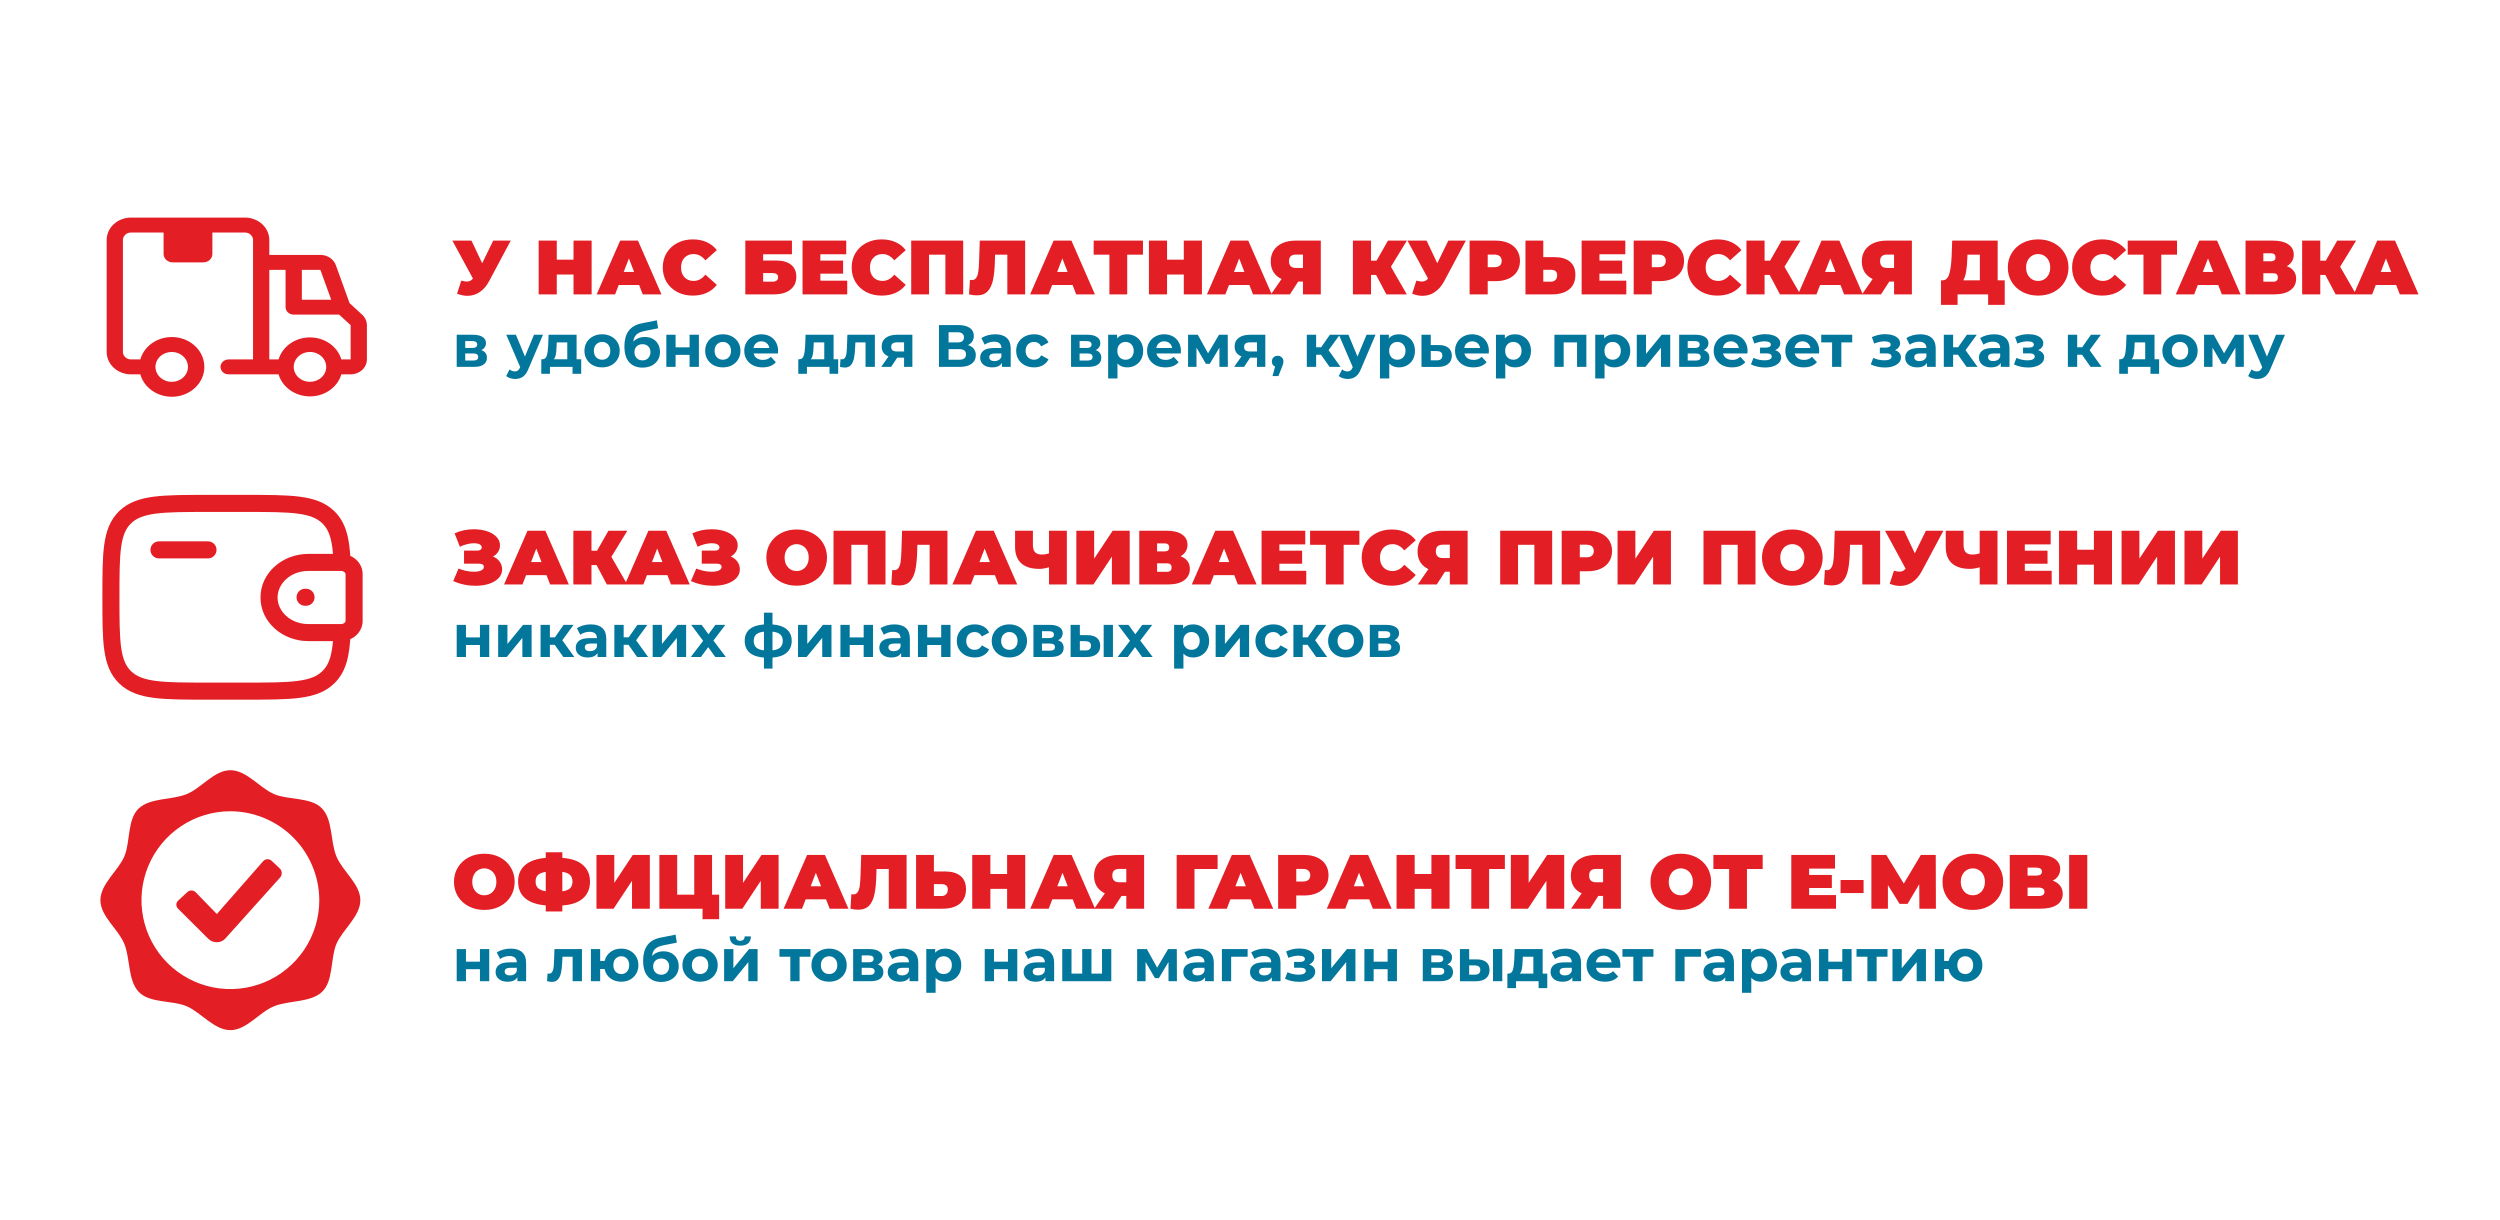
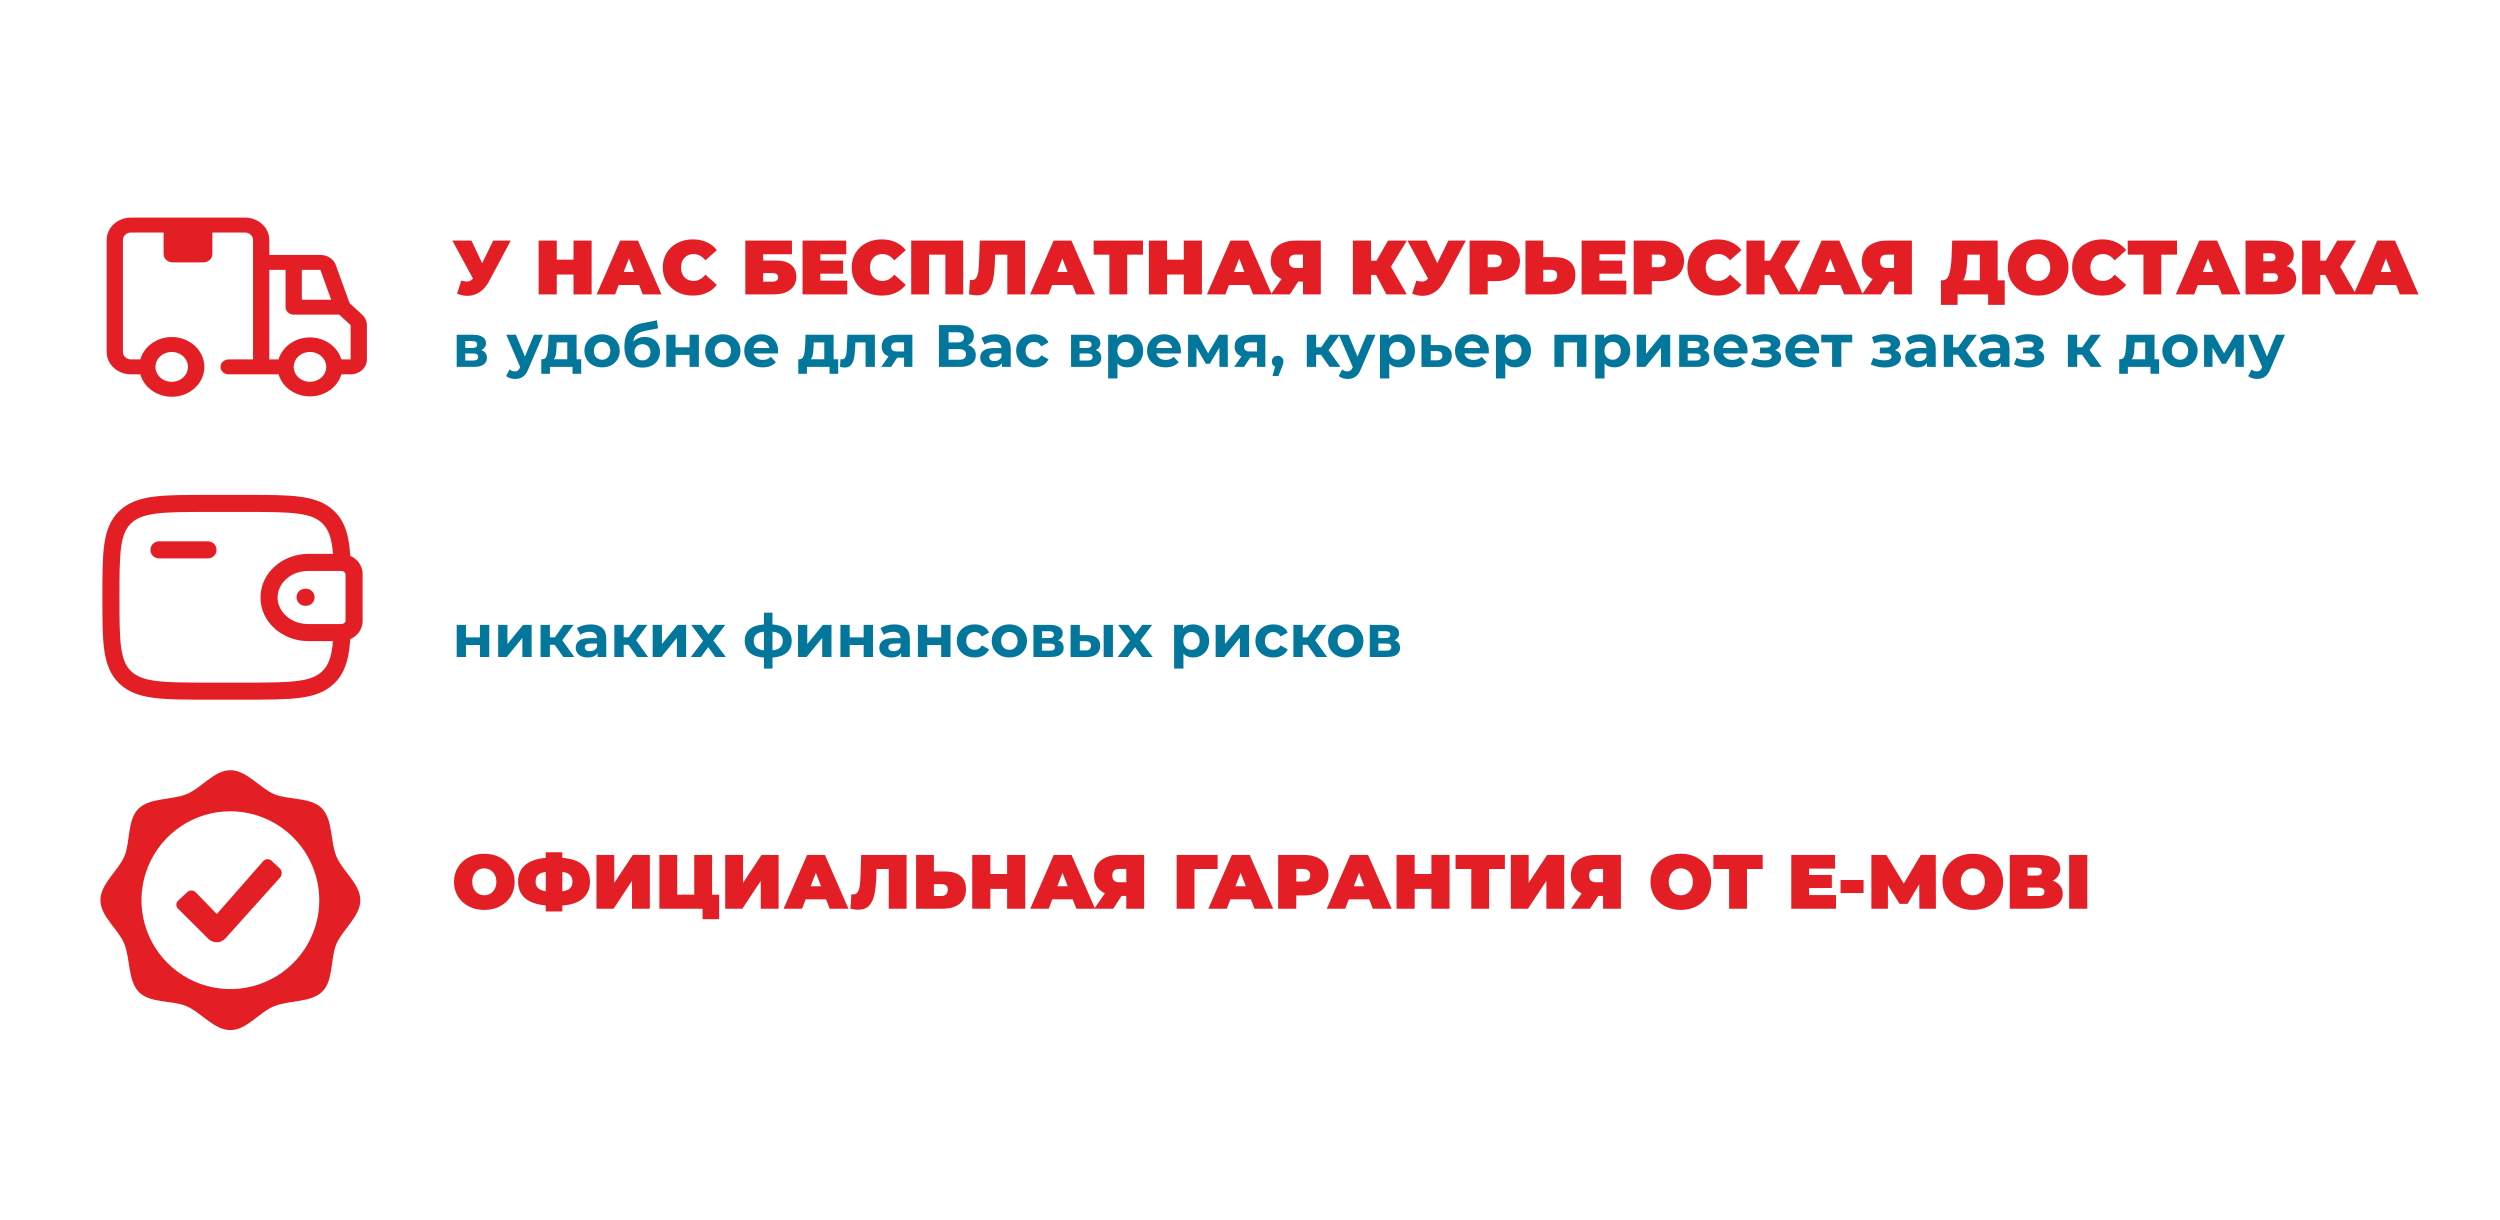
<svg xmlns="http://www.w3.org/2000/svg" width="586" height="286" viewBox="0 0 586 286" fill="none">
  <rect width="586" height="286" fill="white" />
  <path d="M54 180.538C57.808 180.538 60.892 184.714 64.268 186.148C67.644 187.583 72.924 186.796 75.488 189.512C78.052 192.228 77.405 197.216 78.852 200.732C80.299 204.248 84.462 207.192 84.462 211C84.462 214.808 80.286 217.892 78.852 221.268C77.417 224.644 78.204 229.924 75.488 232.488C72.772 235.052 67.784 234.43 64.268 235.852C60.752 237.273 57.808 241.462 54 241.462C50.192 241.462 47.108 237.286 43.732 235.852C40.356 234.417 35.076 235.204 32.512 232.488C29.948 229.772 30.57 224.784 29.149 221.268C27.727 217.752 23.539 214.808 23.539 211C23.539 207.192 27.714 204.108 29.149 200.732C30.583 197.356 29.796 192.076 32.512 189.512C35.228 186.948 40.216 187.57 43.732 186.148C47.248 184.727 50.192 180.538 54 180.538ZM54 190.159C49.878 190.159 45.849 191.382 42.422 193.672C38.994 195.962 36.323 199.216 34.746 203.025C33.168 206.833 32.756 211.023 33.56 215.066C34.364 219.109 36.349 222.822 39.264 225.737C42.178 228.651 45.892 230.636 49.934 231.44C53.977 232.244 58.167 231.832 61.975 230.254C65.784 228.677 69.039 226.006 71.329 222.579C73.619 219.151 74.841 215.122 74.841 211C74.824 205.478 72.623 200.187 68.718 196.282C64.814 192.377 59.522 190.176 54 190.159ZM63.672 201.773L65.715 203.702C65.924 203.978 66.037 204.314 66.037 204.66C66.037 205.006 65.924 205.343 65.715 205.618L52.832 219.973C52.578 220.262 52.263 220.492 51.91 220.645C51.556 220.799 51.174 220.873 50.789 220.862C50.406 220.86 50.027 220.78 49.676 220.627C49.325 220.475 49.008 220.252 48.745 219.973L41.777 213.031C41.65 212.921 41.545 212.788 41.47 212.638C41.394 212.487 41.349 212.324 41.337 212.156C41.325 211.988 41.347 211.82 41.401 211.661C41.455 211.502 41.539 211.355 41.651 211.228L41.777 211.089L43.846 209.172C44.095 208.904 44.44 208.745 44.805 208.728C45.171 208.712 45.528 208.839 45.801 209.083L45.89 209.172L50.827 214.249L61.73 201.811C61.985 201.554 62.331 201.406 62.693 201.399C63.055 201.392 63.406 201.526 63.672 201.773Z" fill="#E31E24" />
  <path d="M38.344 52.75H49.781V59.54C49.781 60.06 49.556 60.558 49.156 60.926C48.755 61.294 48.212 61.5 47.646 61.5H40.479C39.913 61.5 39.37 61.294 38.969 60.926C38.569 60.558 38.344 60.06 38.344 59.54V52.75Z" fill="#E31E24" />
  <path d="M84.875 73.75L81.94 71.055L78.718 62.148C78.466 61.449 77.98 60.842 77.329 60.411C76.679 59.981 75.898 59.749 75.096 59.75H63.125V56.25C63.125 54.858 62.523 53.522 61.45 52.538C60.377 51.553 58.923 51 57.406 51H30.719C29.202 51 27.747 51.553 26.675 52.538C25.602 53.522 25 54.858 25 56.25V82.5C25 83.892 25.602 85.228 26.675 86.212C27.747 87.197 29.202 87.75 30.719 87.75H32.892C33.356 89.4 34.459 90.837 35.995 91.794C37.531 92.75 39.394 93.159 41.236 92.944C43.077 92.73 44.769 91.906 45.996 90.627C47.223 89.349 47.9 87.704 47.9 86C47.9 84.296 47.223 82.651 45.996 81.373C44.769 80.094 43.077 79.27 41.236 79.056C39.394 78.841 37.531 79.25 35.995 80.206C34.459 81.163 33.356 82.6 32.892 84.25H30.719C30.213 84.25 29.728 84.066 29.371 83.737C29.013 83.409 28.812 82.964 28.812 82.5V56.25C28.812 55.786 29.013 55.341 29.371 55.013C29.728 54.684 30.213 54.5 30.719 54.5H57.406C57.912 54.5 58.397 54.684 58.754 55.013C59.112 55.341 59.312 55.786 59.312 56.25V84.25H53.594C53.088 84.25 52.603 84.434 52.246 84.763C51.888 85.091 51.688 85.536 51.688 86C51.688 86.464 51.888 86.909 52.246 87.237C52.603 87.566 53.088 87.75 53.594 87.75H65.298C65.737 89.233 66.695 90.542 68.025 91.475C69.355 92.409 70.982 92.914 72.656 92.914C74.33 92.914 75.957 92.409 77.287 91.475C78.617 90.542 79.575 89.233 80.014 87.75H82.188C83.199 87.75 84.168 87.381 84.883 86.725C85.598 86.069 86 85.178 86 84.25V76.218C85.996 75.291 85.591 74.403 84.875 73.75ZM40.25 82.5C41.004 82.5 41.741 82.705 42.368 83.09C42.995 83.474 43.484 84.021 43.772 84.661C44.061 85.3 44.136 86.004 43.989 86.683C43.842 87.362 43.479 87.985 42.946 88.475C42.413 88.964 41.733 89.298 40.994 89.433C40.254 89.568 39.488 89.499 38.791 89.234C38.094 88.969 37.499 88.52 37.08 87.945C36.661 87.369 36.438 86.692 36.438 86C36.438 85.072 36.839 84.181 37.554 83.525C38.269 82.869 39.239 82.5 40.25 82.5ZM77.632 70.25H70.75V63.25H75.096L77.632 70.25ZM72.656 89.5C71.902 89.5 71.165 89.295 70.538 88.91C69.911 88.526 69.422 87.979 69.134 87.339C68.845 86.7 68.77 85.996 68.917 85.317C69.064 84.638 69.427 84.015 69.96 83.525C70.494 83.036 71.173 82.702 71.912 82.567C72.652 82.432 73.419 82.501 74.115 82.766C74.812 83.031 75.407 83.48 75.826 84.055C76.245 84.631 76.469 85.308 76.469 86C76.469 86.928 76.067 87.819 75.352 88.475C74.637 89.131 73.667 89.5 72.656 89.5ZM82.188 84.25H80.014C79.575 82.767 78.617 81.458 77.287 80.525C75.957 79.591 74.33 79.086 72.656 79.086C70.982 79.086 69.355 79.591 68.025 80.525C66.695 81.458 65.737 82.767 65.298 84.25H63.125V63.25H66.938V72C66.938 72.464 67.138 72.909 67.496 73.237C67.853 73.566 68.338 73.75 68.844 73.75H79.5L82.188 76.218V84.25Z" fill="#E31E24" />
  <path d="M37.265 126.891C36.16 126.891 35.265 127.787 35.265 128.891C35.265 129.996 36.16 130.891 37.265 130.891V126.891ZM48.755 130.891C49.859 130.891 50.755 129.996 50.755 128.891C50.755 127.787 49.859 126.891 48.755 126.891V130.891ZM80.133 148.271L80.248 150.268L80.25 150.268L80.133 148.271ZM82.993 145.716L84.988 145.862L84.988 145.861L82.993 145.716ZM82.993 134.393L84.988 134.247L84.988 134.247L82.993 134.393ZM80.133 131.838L80.25 129.841L80.25 129.841L80.133 131.838ZM76.936 121.222L75.549 122.663L75.549 122.663L76.936 121.222ZM29.347 121.222L27.96 119.781L27.96 119.781L29.347 121.222ZM29.347 158.778L30.734 157.337L30.734 157.337L29.347 158.778ZM76.936 158.778L75.55 157.337L75.549 157.337L76.936 158.778ZM71.51 138C70.405 138 69.51 138.895 69.51 140C69.51 141.105 70.405 142 71.51 142V138ZM71.735 142C72.84 142 73.735 141.105 73.735 140C73.735 138.895 72.84 138 71.735 138V142ZM37.265 128.891V130.891H48.755V128.891V126.891H37.265V128.891ZM79.677 131.832V129.832H72.264V131.832V133.832H79.677V131.832ZM72.264 131.832V129.832C66.295 129.832 61.061 134.203 61.061 140.054H63.061H65.061C65.061 136.823 68.068 133.832 72.264 133.832V131.832ZM63.061 140.054H61.061C61.061 145.906 66.295 150.277 72.264 150.277V148.277V146.277C68.068 146.277 65.061 143.286 65.061 140.054H63.061ZM72.264 148.277V150.277H79.677V148.277V146.277H72.264V148.277ZM79.677 148.277V150.277C79.887 150.277 80.076 150.278 80.248 150.268L80.133 148.271L80.019 146.275C79.99 146.276 79.942 146.277 79.677 146.277V148.277ZM80.133 148.271L80.25 150.268C82.61 150.13 84.801 148.403 84.988 145.862L82.993 145.716L80.999 145.569C80.984 145.774 80.728 146.233 80.016 146.275L80.133 148.271ZM82.993 145.716L84.988 145.861C85.001 145.681 85 145.485 85 145.308H83H81C81 145.419 81 145.484 80.999 145.532C80.999 145.578 80.998 145.582 80.999 145.57L82.993 145.716ZM83 145.308H85V134.801H83H81V145.308H83ZM83 134.801H85C85 134.624 85.001 134.428 84.988 134.247L82.993 134.393L80.999 134.539C80.998 134.527 80.999 134.531 80.999 134.577C81 134.625 81 134.69 81 134.801H83ZM82.993 134.393L84.988 134.247C84.802 131.707 82.61 129.979 80.25 129.841L80.133 131.838L80.016 133.834C80.728 133.876 80.984 134.335 80.999 134.54L82.993 134.393ZM80.133 131.838L80.25 129.841C80.077 129.831 79.886 129.832 79.677 129.832V131.832V133.832C79.943 133.832 79.989 133.833 80.016 133.834L80.133 131.838ZM80.184 131.75L82.182 131.664C81.958 126.479 81.243 122.591 78.323 119.781L76.936 121.222L75.549 122.663C77.248 124.297 77.965 126.723 78.186 131.836L80.184 131.75ZM76.936 121.222L78.323 119.781C76.214 117.75 73.544 116.849 70.224 116.419C66.954 115.996 62.76 116 57.428 116V118V120C62.869 120 66.757 120.004 69.711 120.386C72.615 120.762 74.312 121.472 75.549 122.663L76.936 121.222ZM57.428 118V116H48.856V118V120H57.428V118ZM48.856 118V116C43.523 116 39.33 115.996 36.06 116.419C32.74 116.849 30.07 117.75 27.96 119.781L29.347 121.222L30.734 122.663C31.972 121.472 33.669 120.762 36.573 120.386C39.527 120.004 43.415 120 48.856 120V118ZM29.347 121.222L27.96 119.781C25.84 121.822 24.889 124.422 24.438 127.653C23.995 130.819 24 134.873 24 140H26H28C28 134.756 28.005 131.032 28.399 128.207C28.785 125.447 29.507 123.844 30.734 122.663L29.347 121.222ZM26 140H24C24 145.127 23.995 149.181 24.438 152.347C24.889 155.578 25.84 158.178 27.96 160.219L29.347 158.778L30.734 157.337C29.507 156.156 28.785 154.553 28.399 151.793C28.005 148.968 28 145.244 28 140H26ZM29.347 158.778L27.96 160.219C30.07 162.25 32.74 163.151 36.06 163.581C39.33 164.004 43.523 164 48.856 164V162V160C43.415 160 39.527 159.996 36.573 159.614C33.669 159.238 31.972 158.528 30.734 157.337L29.347 158.778ZM48.856 162V164H57.428V162V160H48.856V162ZM57.428 162V164C62.76 164 66.954 164.004 70.224 163.581C73.544 163.151 76.214 162.25 78.323 160.219L76.936 158.778L75.549 157.337C74.312 158.528 72.615 159.238 69.711 159.614C66.757 159.996 62.869 160 57.428 160V162ZM76.936 158.778L78.323 160.219C81.243 157.409 81.958 153.52 82.182 148.336L80.184 148.25L78.186 148.164C77.965 153.277 77.248 155.703 75.55 157.337L76.936 158.778ZM71.51 140V142H71.735V140V138H71.51V140Z" fill="#E31E24" />
  <path d="M119.716 56.4L114.658 65.886C114.058 67.014 113.32 67.872 112.444 68.46C111.58 69.048 110.626 69.342 109.582 69.342C108.778 69.342 107.962 69.174 107.134 68.838L108.124 65.778C108.652 65.922 109.084 65.994 109.42 65.994C109.732 65.994 109.996 65.94 110.212 65.832C110.44 65.724 110.656 65.544 110.86 65.292L106.036 56.4H110.518L113.02 61.71L115.612 56.4H119.716ZM138.679 56.4V69H134.431V64.356H130.507V69H126.259V56.4H130.507V60.864H134.431V56.4H138.679ZM149.811 66.804H145.023L144.177 69H139.857L145.365 56.4H149.541L155.049 69H150.657L149.811 66.804ZM148.641 63.744L147.417 60.576L146.193 63.744H148.641ZM162.372 69.288C161.04 69.288 159.84 69.012 158.772 68.46C157.704 67.896 156.864 67.116 156.252 66.12C155.652 65.112 155.352 63.972 155.352 62.7C155.352 61.428 155.652 60.294 156.252 59.298C156.864 58.29 157.704 57.51 158.772 56.958C159.84 56.394 161.04 56.112 162.372 56.112C163.596 56.112 164.688 56.328 165.648 56.76C166.608 57.192 167.4 57.816 168.024 58.632L165.342 61.026C164.562 60.042 163.644 59.55 162.588 59.55C161.7 59.55 160.986 59.838 160.446 60.414C159.906 60.978 159.636 61.74 159.636 62.7C159.636 63.66 159.906 64.428 160.446 65.004C160.986 65.568 161.7 65.85 162.588 65.85C163.644 65.85 164.562 65.358 165.342 64.374L168.024 66.768C167.4 67.584 166.608 68.208 165.648 68.64C164.688 69.072 163.596 69.288 162.372 69.288ZM174.704 56.4H185.63V59.604H178.88V61.062H181.886C183.422 61.062 184.598 61.392 185.414 62.052C186.242 62.7 186.656 63.642 186.656 64.878C186.656 66.162 186.188 67.17 185.252 67.902C184.316 68.634 183.014 69 181.346 69H174.704V56.4ZM181.058 66.03C181.478 66.03 181.802 65.94 182.03 65.76C182.27 65.58 182.39 65.322 182.39 64.986C182.39 64.338 181.946 64.014 181.058 64.014H178.88V66.03H181.058ZM198.592 65.796V69H188.116V56.4H198.358V59.604H192.292V61.08H197.62V64.14H192.292V65.796H198.592ZM206.651 69.288C205.319 69.288 204.119 69.012 203.051 68.46C201.983 67.896 201.143 67.116 200.531 66.12C199.931 65.112 199.631 63.972 199.631 62.7C199.631 61.428 199.931 60.294 200.531 59.298C201.143 58.29 201.983 57.51 203.051 56.958C204.119 56.394 205.319 56.112 206.651 56.112C207.875 56.112 208.967 56.328 209.927 56.76C210.887 57.192 211.679 57.816 212.303 58.632L209.621 61.026C208.841 60.042 207.923 59.55 206.867 59.55C205.979 59.55 205.265 59.838 204.725 60.414C204.185 60.978 203.915 61.74 203.915 62.7C203.915 63.66 204.185 64.428 204.725 65.004C205.265 65.568 205.979 65.85 206.867 65.85C207.923 65.85 208.841 65.358 209.621 64.374L212.303 66.768C211.679 67.584 210.887 68.208 209.927 68.64C208.967 69.072 207.875 69.288 206.651 69.288ZM225.773 56.4V69H221.597V59.694H217.763V69H213.587V56.4H225.773ZM240.295 56.4V69H236.119V59.694H233.239L233.203 61.152C233.155 62.952 233.011 64.428 232.771 65.58C232.531 66.732 232.111 67.632 231.511 68.28C230.911 68.916 230.053 69.234 228.937 69.234C228.373 69.234 227.773 69.156 227.137 69L227.353 65.598C227.509 65.634 227.665 65.652 227.821 65.652C228.265 65.652 228.601 65.472 228.829 65.112C229.069 64.752 229.231 64.272 229.315 63.672C229.399 63.072 229.459 62.286 229.495 61.314L229.657 56.4H240.295ZM251.412 66.804H246.624L245.778 69H241.458L246.966 56.4H251.142L256.65 69H252.258L251.412 66.804ZM250.242 63.744L249.018 60.576L247.794 63.744H250.242ZM267.908 59.694H264.218V69H260.042V59.694H256.352V56.4H267.908V59.694ZM281.729 56.4V69H277.481V64.356H273.557V69H269.309V56.4H273.557V60.864H277.481V56.4H281.729ZM292.862 66.804H288.074L287.228 69H282.908L288.416 56.4H292.592L298.1 69H293.708L292.862 66.804ZM291.692 63.744L290.468 60.576L289.244 63.744H291.692ZM309.594 56.4V69H305.418V66.012H304.284L302.358 69H297.912L300.396 65.4C299.58 65.016 298.95 64.476 298.506 63.78C298.074 63.072 297.858 62.238 297.858 61.278C297.858 60.282 298.092 59.418 298.56 58.686C299.04 57.954 299.718 57.39 300.594 56.994C301.47 56.598 302.502 56.4 303.69 56.4H309.594ZM303.762 59.676C302.682 59.676 302.142 60.186 302.142 61.206C302.142 62.274 302.682 62.808 303.762 62.808H305.418V59.676H303.762ZM326.029 62.52L329.755 69H324.967L322.555 64.446H321.367V69H317.119V56.4H321.367V61.098H322.663L325.345 56.4H329.773L326.029 62.52ZM343.591 56.4L338.533 65.886C337.933 67.014 337.195 67.872 336.319 68.46C335.455 69.048 334.501 69.342 333.457 69.342C332.653 69.342 331.837 69.174 331.009 68.838L331.999 65.778C332.527 65.922 332.959 65.994 333.295 65.994C333.607 65.994 333.871 65.94 334.087 65.832C334.315 65.724 334.531 65.544 334.735 65.292L329.911 56.4H334.393L336.895 61.71L339.487 56.4H343.591ZM350.539 56.4C351.703 56.4 352.717 56.592 353.581 56.976C354.445 57.36 355.111 57.912 355.579 58.632C356.047 59.352 356.281 60.192 356.281 61.152C356.281 62.112 356.047 62.952 355.579 63.672C355.111 64.392 354.445 64.944 353.581 65.328C352.717 65.712 351.703 65.904 350.539 65.904H348.721V69H344.473V56.4H350.539ZM350.269 62.628C350.845 62.628 351.277 62.502 351.565 62.25C351.853 61.986 351.997 61.62 351.997 61.152C351.997 60.684 351.853 60.324 351.565 60.072C351.277 59.808 350.845 59.676 350.269 59.676H348.721V62.628H350.269ZM364.355 60.27C365.927 60.27 367.139 60.624 367.991 61.332C368.843 62.028 369.269 63.06 369.269 64.428C369.269 65.904 368.783 67.038 367.811 67.83C366.839 68.61 365.507 69 363.815 69H357.569V56.4H361.745V60.27H364.355ZM363.527 66.03C363.959 66.03 364.313 65.898 364.589 65.634C364.865 65.358 365.003 64.98 365.003 64.5C365.003 63.66 364.511 63.24 363.527 63.24H361.745V66.03H363.527ZM381.211 65.796V69H370.735V56.4H380.977V59.604H374.911V61.08H380.239V64.14H374.911V65.796H381.211ZM389 56.4C390.164 56.4 391.178 56.592 392.042 56.976C392.906 57.36 393.572 57.912 394.04 58.632C394.508 59.352 394.742 60.192 394.742 61.152C394.742 62.112 394.508 62.952 394.04 63.672C393.572 64.392 392.906 64.944 392.042 65.328C391.178 65.712 390.164 65.904 389 65.904H387.182V69H382.934V56.4H389ZM388.73 62.628C389.306 62.628 389.738 62.502 390.026 62.25C390.314 61.986 390.458 61.62 390.458 61.152C390.458 60.684 390.314 60.324 390.026 60.072C389.738 59.808 389.306 59.676 388.73 59.676H387.182V62.628H388.73ZM402.542 69.288C401.21 69.288 400.01 69.012 398.942 68.46C397.874 67.896 397.034 67.116 396.422 66.12C395.822 65.112 395.522 63.972 395.522 62.7C395.522 61.428 395.822 60.294 396.422 59.298C397.034 58.29 397.874 57.51 398.942 56.958C400.01 56.394 401.21 56.112 402.542 56.112C403.766 56.112 404.858 56.328 405.818 56.76C406.778 57.192 407.57 57.816 408.194 58.632L405.512 61.026C404.732 60.042 403.814 59.55 402.758 59.55C401.87 59.55 401.156 59.838 400.616 60.414C400.076 60.978 399.806 61.74 399.806 62.7C399.806 63.66 400.076 64.428 400.616 65.004C401.156 65.568 401.87 65.85 402.758 65.85C403.814 65.85 404.732 65.358 405.512 64.374L408.194 66.768C407.57 67.584 406.778 68.208 405.818 68.64C404.858 69.072 403.766 69.288 402.542 69.288ZM418.279 62.52L422.005 69H417.217L414.805 64.446H413.617V69H409.369V56.4H413.617V61.098H414.913L417.595 56.4H422.023L418.279 62.52ZM431.412 66.804H426.624L425.778 69H421.458L426.966 56.4H431.142L436.65 69H432.258L431.412 66.804ZM430.242 63.744L429.018 60.576L427.794 63.744H430.242ZM448.145 56.4V69H443.969V66.012H442.835L440.909 69H436.463L438.947 65.4C438.131 65.016 437.501 64.476 437.057 63.78C436.625 63.072 436.409 62.238 436.409 61.278C436.409 60.282 436.643 59.418 437.111 58.686C437.591 57.954 438.269 57.39 439.145 56.994C440.021 56.598 441.053 56.4 442.241 56.4H448.145ZM442.313 59.676C441.233 59.676 440.693 60.186 440.693 61.206C440.693 62.274 441.233 62.808 442.313 62.808H443.969V59.676H442.313ZM469.908 65.706V71.466H466.02V69H458.856V71.466H454.968V65.706H455.328C456.06 65.706 456.576 65.244 456.876 64.32C457.176 63.396 457.368 62.034 457.452 60.234L457.596 56.4H468.252V65.706H469.908ZM461.142 60.594C461.094 61.806 460.998 62.838 460.854 63.69C460.71 64.53 460.488 65.202 460.188 65.706H464.076V59.694H461.178L461.142 60.594ZM477.743 69.288C476.387 69.288 475.169 69.006 474.089 68.442C473.009 67.878 472.163 67.098 471.551 66.102C470.939 65.094 470.633 63.96 470.633 62.7C470.633 61.44 470.939 60.312 471.551 59.316C472.163 58.308 473.009 57.522 474.089 56.958C475.169 56.394 476.387 56.112 477.743 56.112C479.099 56.112 480.317 56.394 481.397 56.958C482.477 57.522 483.323 58.308 483.935 59.316C484.547 60.312 484.853 61.44 484.853 62.7C484.853 63.96 484.547 65.094 483.935 66.102C483.323 67.098 482.477 67.878 481.397 68.442C480.317 69.006 479.099 69.288 477.743 69.288ZM477.743 65.85C478.271 65.85 478.745 65.724 479.165 65.472C479.597 65.208 479.939 64.842 480.191 64.374C480.443 63.894 480.569 63.336 480.569 62.7C480.569 62.064 480.443 61.512 480.191 61.044C479.939 60.564 479.597 60.198 479.165 59.946C478.745 59.682 478.271 59.55 477.743 59.55C477.215 59.55 476.735 59.682 476.303 59.946C475.883 60.198 475.547 60.564 475.295 61.044C475.043 61.512 474.917 62.064 474.917 62.7C474.917 63.336 475.043 63.894 475.295 64.374C475.547 64.842 475.883 65.208 476.303 65.472C476.735 65.724 477.215 65.85 477.743 65.85ZM492.718 69.288C491.386 69.288 490.186 69.012 489.118 68.46C488.05 67.896 487.21 67.116 486.598 66.12C485.998 65.112 485.698 63.972 485.698 62.7C485.698 61.428 485.998 60.294 486.598 59.298C487.21 58.29 488.05 57.51 489.118 56.958C490.186 56.394 491.386 56.112 492.718 56.112C493.942 56.112 495.034 56.328 495.994 56.76C496.954 57.192 497.746 57.816 498.37 58.632L495.688 61.026C494.908 60.042 493.99 59.55 492.934 59.55C492.046 59.55 491.332 59.838 490.792 60.414C490.252 60.978 489.982 61.74 489.982 62.7C489.982 63.66 490.252 64.428 490.792 65.004C491.332 65.568 492.046 65.85 492.934 65.85C493.99 65.85 494.908 65.358 495.688 64.374L498.37 66.768C497.746 67.584 496.954 68.208 495.994 68.64C495.034 69.072 493.942 69.288 492.718 69.288ZM510.293 59.694H506.603V69H502.427V59.694H498.737V56.4H510.293V59.694ZM519.953 66.804H515.165L514.319 69H509.999L515.507 56.4H519.683L525.191 69H520.799L519.953 66.804ZM518.783 63.744L517.559 60.576L516.335 63.744H518.783ZM536.038 62.394C536.746 62.646 537.286 63.024 537.658 63.528C538.03 64.02 538.216 64.626 538.216 65.346C538.216 66.474 537.766 67.368 536.866 68.028C535.978 68.676 534.718 69 533.086 69H526.354V56.4H532.744C534.304 56.4 535.51 56.688 536.362 57.264C537.226 57.84 537.658 58.65 537.658 59.694C537.658 60.294 537.514 60.822 537.226 61.278C536.95 61.734 536.554 62.106 536.038 62.394ZM530.53 61.242H532.33C533.026 61.242 533.374 60.936 533.374 60.324C533.374 59.688 533.026 59.37 532.33 59.37H530.53V61.242ZM532.888 66.03C533.584 66.03 533.932 65.694 533.932 65.022C533.932 64.374 533.584 64.05 532.888 64.05H530.53V66.03H532.888ZM548.533 62.52L552.259 69H547.471L545.059 64.446H543.871V69H539.623V56.4H543.871V61.098H545.167L547.849 56.4H552.277L548.533 62.52ZM561.666 66.804H556.878L556.032 69H551.712L557.22 56.4H561.396L566.904 69H562.512L561.666 66.804ZM560.496 63.744L559.272 60.576L558.048 63.744H560.496Z" fill="#E31E24" />
-   <path d="M115.558 130.448C116.23 130.724 116.752 131.126 117.124 131.654C117.508 132.182 117.7 132.782 117.7 133.454C117.7 134.246 117.418 134.936 116.854 135.524C116.302 136.1 115.552 136.544 114.604 136.856C113.668 137.156 112.624 137.306 111.472 137.306C109.636 137.306 107.89 136.94 106.234 136.208L107.476 133.274C108.064 133.514 108.676 133.7 109.312 133.832C109.948 133.952 110.548 134.012 111.112 134.012C111.796 134.012 112.348 133.916 112.768 133.724C113.2 133.532 113.416 133.25 113.416 132.878C113.416 132.374 113.002 132.122 112.174 132.122H108.772V129.062H111.814C112.174 129.062 112.444 128.996 112.624 128.864C112.816 128.732 112.912 128.546 112.912 128.306C112.912 127.994 112.744 127.754 112.408 127.586C112.084 127.418 111.652 127.334 111.112 127.334C110.608 127.334 110.062 127.406 109.474 127.55C108.886 127.694 108.328 127.898 107.8 128.162L106.558 125.012C107.95 124.376 109.462 124.058 111.094 124.058C112.186 124.058 113.194 124.208 114.118 124.508C115.054 124.808 115.798 125.246 116.35 125.822C116.914 126.386 117.196 127.052 117.196 127.82C117.196 128.384 117.052 128.894 116.764 129.35C116.476 129.806 116.074 130.172 115.558 130.448ZM128.102 134.804H123.314L122.468 137H118.148L123.656 124.4H127.832L133.34 137H128.948L128.102 134.804ZM126.932 131.744L125.708 128.576L124.484 131.744H126.932ZM143.305 130.52L147.031 137H142.243L139.831 132.446H138.643V137H134.395V124.4H138.643V129.098H139.939L142.621 124.4H147.049L143.305 130.52ZM156.438 134.804H151.65L150.804 137H146.484L151.992 124.4H156.168L161.676 137H157.284L156.438 134.804ZM155.268 131.744L154.044 128.576L152.82 131.744H155.268ZM171.281 130.448C171.953 130.724 172.475 131.126 172.847 131.654C173.231 132.182 173.423 132.782 173.423 133.454C173.423 134.246 173.141 134.936 172.577 135.524C172.025 136.1 171.275 136.544 170.327 136.856C169.391 137.156 168.347 137.306 167.195 137.306C165.359 137.306 163.613 136.94 161.957 136.208L163.199 133.274C163.787 133.514 164.399 133.7 165.035 133.832C165.671 133.952 166.271 134.012 166.835 134.012C167.519 134.012 168.071 133.916 168.491 133.724C168.923 133.532 169.139 133.25 169.139 132.878C169.139 132.374 168.725 132.122 167.897 132.122H164.495V129.062H167.537C167.897 129.062 168.167 128.996 168.347 128.864C168.539 128.732 168.635 128.546 168.635 128.306C168.635 127.994 168.467 127.754 168.131 127.586C167.807 127.418 167.375 127.334 166.835 127.334C166.331 127.334 165.785 127.406 165.197 127.55C164.609 127.694 164.051 127.898 163.523 128.162L162.281 125.012C163.673 124.376 165.185 124.058 166.817 124.058C167.909 124.058 168.917 124.208 169.841 124.508C170.777 124.808 171.521 125.246 172.073 125.822C172.637 126.386 172.919 127.052 172.919 127.82C172.919 128.384 172.775 128.894 172.487 129.35C172.199 129.806 171.797 130.172 171.281 130.448ZM186.737 137.288C185.381 137.288 184.163 137.006 183.083 136.442C182.003 135.878 181.157 135.098 180.545 134.102C179.933 133.094 179.627 131.96 179.627 130.7C179.627 129.44 179.933 128.312 180.545 127.316C181.157 126.308 182.003 125.522 183.083 124.958C184.163 124.394 185.381 124.112 186.737 124.112C188.093 124.112 189.311 124.394 190.391 124.958C191.471 125.522 192.317 126.308 192.929 127.316C193.541 128.312 193.847 129.44 193.847 130.7C193.847 131.96 193.541 133.094 192.929 134.102C192.317 135.098 191.471 135.878 190.391 136.442C189.311 137.006 188.093 137.288 186.737 137.288ZM186.737 133.85C187.265 133.85 187.739 133.724 188.159 133.472C188.591 133.208 188.933 132.842 189.185 132.374C189.437 131.894 189.563 131.336 189.563 130.7C189.563 130.064 189.437 129.512 189.185 129.044C188.933 128.564 188.591 128.198 188.159 127.946C187.739 127.682 187.265 127.55 186.737 127.55C186.209 127.55 185.729 127.682 185.297 127.946C184.877 128.198 184.541 128.564 184.289 129.044C184.037 129.512 183.911 130.064 183.911 130.7C183.911 131.336 184.037 131.894 184.289 132.374C184.541 132.842 184.877 133.208 185.297 133.472C185.729 133.724 186.209 133.85 186.737 133.85ZM207.562 124.4V137H203.386V127.694H199.552V137H195.376V124.4H207.562ZM222.084 124.4V137H217.908V127.694H215.028L214.992 129.152C214.944 130.952 214.8 132.428 214.56 133.58C214.32 134.732 213.9 135.632 213.3 136.28C212.7 136.916 211.842 137.234 210.726 137.234C210.162 137.234 209.562 137.156 208.926 137L209.142 133.598C209.298 133.634 209.454 133.652 209.61 133.652C210.054 133.652 210.39 133.472 210.618 133.112C210.858 132.752 211.02 132.272 211.104 131.672C211.188 131.072 211.248 130.286 211.284 129.314L211.446 124.4H222.084ZM233.201 134.804H228.413L227.567 137H223.247L228.755 124.4H232.931L238.439 137H234.047L233.201 134.804ZM232.031 131.744L230.807 128.576L229.583 131.744H232.031ZM250.068 124.4V137H245.892V132.968C245.052 133.22 244.29 133.346 243.606 133.346C241.758 133.346 240.348 132.908 239.376 132.032C238.416 131.156 237.936 129.878 237.936 128.198V124.4H242.112V127.73C242.112 128.498 242.28 129.068 242.616 129.44C242.952 129.8 243.462 129.98 244.146 129.98C244.854 129.98 245.436 129.884 245.892 129.692V124.4H250.068ZM252.294 124.4H256.47V130.952L260.808 124.4H264.804V137H260.628V130.466L256.308 137H252.294V124.4ZM276.726 130.394C277.434 130.646 277.974 131.024 278.346 131.528C278.718 132.02 278.904 132.626 278.904 133.346C278.904 134.474 278.454 135.368 277.554 136.028C276.666 136.676 275.406 137 273.774 137H267.042V124.4H273.432C274.992 124.4 276.198 124.688 277.05 125.264C277.914 125.84 278.346 126.65 278.346 127.694C278.346 128.294 278.202 128.822 277.914 129.278C277.638 129.734 277.242 130.106 276.726 130.394ZM271.218 129.242H273.018C273.714 129.242 274.062 128.936 274.062 128.324C274.062 127.688 273.714 127.37 273.018 127.37H271.218V129.242ZM273.576 134.03C274.272 134.03 274.62 133.694 274.62 133.022C274.62 132.374 274.272 132.05 273.576 132.05H271.218V134.03H273.576ZM289.311 134.804H284.523L283.677 137H279.357L284.865 124.4H289.041L294.549 137H290.157L289.311 134.804ZM288.141 131.744L286.917 128.576L285.693 131.744H288.141ZM306.188 133.796V137H295.712V124.4H305.954V127.604H299.888V129.08H305.216V132.14H299.888V133.796H306.188ZM318.639 127.694H314.949V137H310.773V127.694H307.083V124.4H318.639V127.694ZM326.2 137.288C324.868 137.288 323.668 137.012 322.6 136.46C321.532 135.896 320.692 135.116 320.08 134.12C319.48 133.112 319.18 131.972 319.18 130.7C319.18 129.428 319.48 128.294 320.08 127.298C320.692 126.29 321.532 125.51 322.6 124.958C323.668 124.394 324.868 124.112 326.2 124.112C327.424 124.112 328.516 124.328 329.476 124.76C330.436 125.192 331.228 125.816 331.852 126.632L329.17 129.026C328.39 128.042 327.472 127.55 326.416 127.55C325.528 127.55 324.814 127.838 324.274 128.414C323.734 128.978 323.464 129.74 323.464 130.7C323.464 131.66 323.734 132.428 324.274 133.004C324.814 133.568 325.528 133.85 326.416 133.85C327.472 133.85 328.39 133.358 329.17 132.374L331.852 134.768C331.228 135.584 330.436 136.208 329.476 136.64C328.516 137.072 327.424 137.288 326.2 137.288ZM344.012 124.4V137H339.836V134.012H338.702L336.776 137H332.33L334.814 133.4C333.998 133.016 333.368 132.476 332.924 131.78C332.492 131.072 332.276 130.238 332.276 129.278C332.276 128.282 332.51 127.418 332.978 126.686C333.458 125.954 334.136 125.39 335.012 124.994C335.888 124.598 336.92 124.4 338.108 124.4H344.012ZM338.18 127.676C337.1 127.676 336.56 128.186 336.56 129.206C336.56 130.274 337.1 130.808 338.18 130.808H339.836V127.676H338.18ZM363.831 124.4V137H359.655V127.694H355.821V137H351.645V124.4H363.831ZM372.125 124.4C373.289 124.4 374.303 124.592 375.167 124.976C376.031 125.36 376.697 125.912 377.165 126.632C377.633 127.352 377.867 128.192 377.867 129.152C377.867 130.112 377.633 130.952 377.165 131.672C376.697 132.392 376.031 132.944 375.167 133.328C374.303 133.712 373.289 133.904 372.125 133.904H370.307V137H366.059V124.4H372.125ZM371.855 130.628C372.431 130.628 372.863 130.502 373.151 130.25C373.439 129.986 373.583 129.62 373.583 129.152C373.583 128.684 373.439 128.324 373.151 128.072C372.863 127.808 372.431 127.676 371.855 127.676H370.307V130.628H371.855ZM379.155 124.4H383.331V130.952L387.669 124.4H391.665V137H387.489V130.466L383.169 137H379.155V124.4ZM411.486 124.4V137H407.31V127.694H403.476V137H399.3V124.4H411.486ZM420.122 137.288C418.766 137.288 417.548 137.006 416.468 136.442C415.388 135.878 414.542 135.098 413.93 134.102C413.318 133.094 413.012 131.96 413.012 130.7C413.012 129.44 413.318 128.312 413.93 127.316C414.542 126.308 415.388 125.522 416.468 124.958C417.548 124.394 418.766 124.112 420.122 124.112C421.478 124.112 422.696 124.394 423.776 124.958C424.856 125.522 425.702 126.308 426.314 127.316C426.926 128.312 427.232 129.44 427.232 130.7C427.232 131.96 426.926 133.094 426.314 134.102C425.702 135.098 424.856 135.878 423.776 136.442C422.696 137.006 421.478 137.288 420.122 137.288ZM420.122 133.85C420.65 133.85 421.124 133.724 421.544 133.472C421.976 133.208 422.318 132.842 422.57 132.374C422.822 131.894 422.948 131.336 422.948 130.7C422.948 130.064 422.822 129.512 422.57 129.044C422.318 128.564 421.976 128.198 421.544 127.946C421.124 127.682 420.65 127.55 420.122 127.55C419.594 127.55 419.114 127.682 418.682 127.946C418.262 128.198 417.926 128.564 417.674 129.044C417.422 129.512 417.296 130.064 417.296 130.7C417.296 131.336 417.422 131.894 417.674 132.374C417.926 132.842 418.262 133.208 418.682 133.472C419.114 133.724 419.594 133.85 420.122 133.85ZM440.703 124.4V137H436.527V127.694H433.647L433.611 129.152C433.563 130.952 433.419 132.428 433.179 133.58C432.939 134.732 432.519 135.632 431.919 136.28C431.319 136.916 430.461 137.234 429.345 137.234C428.781 137.234 428.181 137.156 427.545 137L427.761 133.598C427.917 133.634 428.073 133.652 428.229 133.652C428.673 133.652 429.009 133.472 429.237 133.112C429.477 132.752 429.639 132.272 429.723 131.672C429.807 131.072 429.867 130.286 429.903 129.314L430.065 124.4H440.703ZM455.529 124.4L450.471 133.886C449.871 135.014 449.133 135.872 448.257 136.46C447.393 137.048 446.439 137.342 445.395 137.342C444.591 137.342 443.774 137.174 442.947 136.838L443.937 133.778C444.465 133.922 444.897 133.994 445.233 133.994C445.545 133.994 445.809 133.94 446.025 133.832C446.253 133.724 446.469 133.544 446.673 133.292L441.849 124.4H446.331L448.833 129.71L451.425 124.4H455.529ZM468.213 124.4V137H464.037V132.968C463.197 133.22 462.435 133.346 461.751 133.346C459.903 133.346 458.493 132.908 457.521 132.032C456.561 131.156 456.081 129.878 456.081 128.198V124.4H460.257V127.73C460.257 128.498 460.425 129.068 460.761 129.44C461.097 129.8 461.607 129.98 462.291 129.98C462.999 129.98 463.581 129.884 464.037 129.692V124.4H468.213ZM480.914 133.796V137H470.438V124.4H480.68V127.604H474.614V129.08H479.942V132.14H474.614V133.796H480.914ZM495.057 124.4V137H490.809V132.356H486.885V137H482.637V124.4H486.885V128.864H490.809V124.4H495.057ZM497.298 124.4H501.474V130.952L505.812 124.4H509.808V137H505.632V130.466L501.312 137H497.298V124.4ZM512.046 124.4H516.222V130.952L520.56 124.4H524.556V137H520.38V130.466L516.06 137H512.046V124.4Z" fill="#E31E24" />
  <path d="M113.524 213.288C112.168 213.288 110.95 213.006 109.87 212.442C108.79 211.878 107.944 211.098 107.332 210.102C106.72 209.094 106.414 207.96 106.414 206.7C106.414 205.44 106.72 204.312 107.332 203.316C107.944 202.308 108.79 201.522 109.87 200.958C110.95 200.394 112.168 200.112 113.524 200.112C114.88 200.112 116.098 200.394 117.178 200.958C118.258 201.522 119.104 202.308 119.716 203.316C120.328 204.312 120.634 205.44 120.634 206.7C120.634 207.96 120.328 209.094 119.716 210.102C119.104 211.098 118.258 211.878 117.178 212.442C116.098 213.006 114.88 213.288 113.524 213.288ZM113.524 209.85C114.052 209.85 114.526 209.724 114.946 209.472C115.378 209.208 115.72 208.842 115.972 208.374C116.224 207.894 116.35 207.336 116.35 206.7C116.35 206.064 116.224 205.512 115.972 205.044C115.72 204.564 115.378 204.198 114.946 203.946C114.526 203.682 114.052 203.55 113.524 203.55C112.996 203.55 112.516 203.682 112.084 203.946C111.664 204.198 111.328 204.564 111.076 205.044C110.824 205.512 110.698 206.064 110.698 206.7C110.698 207.336 110.824 207.894 111.076 208.374C111.328 208.842 111.664 209.208 112.084 209.472C112.516 209.724 112.996 209.85 113.524 209.85ZM138.291 206.646C138.291 208.302 137.739 209.616 136.635 210.588C135.531 211.548 133.923 212.1 131.811 212.244V213.648H127.923V212.226C125.799 212.046 124.185 211.482 123.081 210.534C121.989 209.586 121.443 208.29 121.443 206.646C121.443 205.002 121.989 203.712 123.081 202.776C124.185 201.828 125.799 201.264 127.923 201.084V199.77H131.811V201.084C133.935 201.24 135.543 201.798 136.635 202.758C137.739 203.706 138.291 205.002 138.291 206.646ZM131.811 208.932C132.651 208.812 133.257 208.572 133.629 208.212C134.001 207.84 134.187 207.312 134.187 206.628C134.187 205.956 133.995 205.44 133.611 205.08C133.239 204.72 132.639 204.48 131.811 204.36V208.932ZM125.547 206.646C125.547 207.306 125.739 207.816 126.123 208.176C126.519 208.536 127.119 208.782 127.923 208.914V204.378C127.071 204.498 126.459 204.738 126.087 205.098C125.727 205.446 125.547 205.962 125.547 206.646ZM139.811 200.4H143.987V206.952L148.325 200.4H152.321V213H148.145V206.466L143.825 213H139.811V200.4ZM168.563 209.706V215.466H164.675V213H154.559V200.4H158.735V209.706H162.731V200.4H166.907V209.706H168.563ZM169.993 200.4H174.169V206.952L178.507 200.4H182.503V213H178.327V206.466L174.007 213H169.993V200.4ZM193.633 210.804H188.845L187.999 213H183.679L189.187 200.4H193.363L198.871 213H194.479L193.633 210.804ZM192.463 207.744L191.239 204.576L190.015 207.744H192.463ZM212.504 200.4V213H208.328V203.694H205.448L205.412 205.152C205.364 206.952 205.22 208.428 204.98 209.58C204.74 210.732 204.32 211.632 203.72 212.28C203.12 212.916 202.262 213.234 201.146 213.234C200.582 213.234 199.982 213.156 199.346 213L199.562 209.598C199.718 209.634 199.874 209.652 200.03 209.652C200.474 209.652 200.81 209.472 201.038 209.112C201.278 208.752 201.44 208.272 201.524 207.672C201.608 207.072 201.668 206.286 201.704 205.314L201.866 200.4H212.504ZM221.515 204.27C223.087 204.27 224.299 204.624 225.151 205.332C226.003 206.028 226.429 207.06 226.429 208.428C226.429 209.904 225.943 211.038 224.971 211.83C223.999 212.61 222.667 213 220.975 213H214.729V200.4H218.905V204.27H221.515ZM220.687 210.03C221.119 210.03 221.473 209.898 221.749 209.634C222.025 209.358 222.163 208.98 222.163 208.5C222.163 207.66 221.671 207.24 220.687 207.24H218.905V210.03H220.687ZM240.315 200.4V213H236.067V208.356H232.143V213H227.895V200.4H232.143V204.864H236.067V200.4H240.315ZM251.447 210.804H246.659L245.813 213H241.493L247.001 200.4H251.177L256.685 213H252.293L251.447 210.804ZM250.277 207.744L249.053 204.576L247.829 207.744H250.277ZM268.18 200.4V213H264.004V210.012H262.87L260.944 213H256.498L258.982 209.4C258.166 209.016 257.536 208.476 257.092 207.78C256.66 207.072 256.444 206.238 256.444 205.278C256.444 204.282 256.678 203.418 257.146 202.686C257.626 201.954 258.304 201.39 259.18 200.994C260.056 200.598 261.088 200.4 262.276 200.4H268.18ZM262.348 203.676C261.268 203.676 260.728 204.186 260.728 205.206C260.728 206.274 261.268 206.808 262.348 206.808H264.004V203.676H262.348ZM285.407 203.694H279.989V213H275.813V200.4H285.407V203.694ZM293.196 210.804H288.408L287.562 213H283.242L288.75 200.4H292.926L298.434 213H294.042L293.196 210.804ZM292.026 207.744L290.802 204.576L289.578 207.744H292.026ZM305.662 200.4C306.826 200.4 307.84 200.592 308.704 200.976C309.568 201.36 310.234 201.912 310.702 202.632C311.17 203.352 311.404 204.192 311.404 205.152C311.404 206.112 311.17 206.952 310.702 207.672C310.234 208.392 309.568 208.944 308.704 209.328C307.84 209.712 306.826 209.904 305.662 209.904H303.844V213H299.596V200.4H305.662ZM305.392 206.628C305.968 206.628 306.4 206.502 306.688 206.25C306.976 205.986 307.12 205.62 307.12 205.152C307.12 204.684 306.976 204.324 306.688 204.072C306.4 203.808 305.968 203.676 305.392 203.676H303.844V206.628H305.392ZM320.951 210.804H316.163L315.317 213H310.997L316.505 200.4H320.681L326.189 213H321.797L320.951 210.804ZM319.781 207.744L318.557 204.576L317.333 207.744H319.781ZM339.772 200.4V213H335.524V208.356H331.6V213H327.352V200.4H331.6V204.864H335.524V200.4H339.772ZM352.74 203.694H349.05V213H344.874V203.694H341.184V200.4H352.74V203.694ZM354.141 200.4H358.317V206.952L362.655 200.4H366.651V213H362.475V206.466L358.155 213H354.141V200.4ZM379.941 200.4V213H375.765V210.012H374.631L372.705 213H368.259L370.743 209.4C369.927 209.016 369.297 208.476 368.853 207.78C368.421 207.072 368.205 206.238 368.205 205.278C368.205 204.282 368.439 203.418 368.907 202.686C369.387 201.954 370.065 201.39 370.941 200.994C371.817 200.598 372.849 200.4 374.037 200.4H379.941ZM374.109 203.676C373.029 203.676 372.489 204.186 372.489 205.206C372.489 206.274 373.029 206.808 374.109 206.808H375.765V203.676H374.109ZM393.983 213.288C392.627 213.288 391.409 213.006 390.329 212.442C389.249 211.878 388.403 211.098 387.791 210.102C387.179 209.094 386.873 207.96 386.873 206.7C386.873 205.44 387.179 204.312 387.791 203.316C388.403 202.308 389.249 201.522 390.329 200.958C391.409 200.394 392.627 200.112 393.983 200.112C395.339 200.112 396.557 200.394 397.637 200.958C398.717 201.522 399.563 202.308 400.175 203.316C400.787 204.312 401.093 205.44 401.093 206.7C401.093 207.96 400.787 209.094 400.175 210.102C399.563 211.098 398.717 211.878 397.637 212.442C396.557 213.006 395.339 213.288 393.983 213.288ZM393.983 209.85C394.511 209.85 394.985 209.724 395.405 209.472C395.837 209.208 396.179 208.842 396.431 208.374C396.683 207.894 396.809 207.336 396.809 206.7C396.809 206.064 396.683 205.512 396.431 205.044C396.179 204.564 395.837 204.198 395.405 203.946C394.985 203.682 394.511 203.55 393.983 203.55C393.455 203.55 392.975 203.682 392.543 203.946C392.123 204.198 391.787 204.564 391.535 205.044C391.283 205.512 391.157 206.064 391.157 206.7C391.157 207.336 391.283 207.894 391.535 208.374C391.787 208.842 392.123 209.208 392.543 209.472C392.975 209.724 393.455 209.85 393.983 209.85ZM413.174 203.694H409.484V213H405.308V203.694H401.618V200.4H413.174V203.694ZM430.357 209.796V213H419.881V200.4H430.123V203.604H424.057V205.08H429.385V208.14H424.057V209.796H430.357ZM431.425 206.268H436.825V209.328H431.425V206.268ZM449.905 213L449.869 207.258L447.133 211.866H445.261L442.525 207.456V213H438.655V200.4H442.147L446.251 207.114L450.247 200.4H453.739L453.775 213H449.905ZM462.435 213.288C461.079 213.288 459.861 213.006 458.781 212.442C457.701 211.878 456.855 211.098 456.243 210.102C455.631 209.094 455.325 207.96 455.325 206.7C455.325 205.44 455.631 204.312 456.243 203.316C456.855 202.308 457.701 201.522 458.781 200.958C459.861 200.394 461.079 200.112 462.435 200.112C463.791 200.112 465.009 200.394 466.089 200.958C467.169 201.522 468.015 202.308 468.627 203.316C469.239 204.312 469.545 205.44 469.545 206.7C469.545 207.96 469.239 209.094 468.627 210.102C468.015 211.098 467.169 211.878 466.089 212.442C465.009 213.006 463.791 213.288 462.435 213.288ZM462.435 209.85C462.963 209.85 463.437 209.724 463.857 209.472C464.289 209.208 464.631 208.842 464.883 208.374C465.135 207.894 465.261 207.336 465.261 206.7C465.261 206.064 465.135 205.512 464.883 205.044C464.631 204.564 464.289 204.198 463.857 203.946C463.437 203.682 462.963 203.55 462.435 203.55C461.907 203.55 461.427 203.682 460.995 203.946C460.575 204.198 460.239 204.564 459.987 205.044C459.735 205.512 459.609 206.064 459.609 206.7C459.609 207.336 459.735 207.894 459.987 208.374C460.239 208.842 460.575 209.208 460.995 209.472C461.427 209.724 461.907 209.85 462.435 209.85ZM481.167 206.412C481.911 206.688 482.487 207.09 482.895 207.618C483.303 208.146 483.507 208.782 483.507 209.526C483.507 210.63 483.051 211.488 482.139 212.1C481.227 212.7 479.907 213 478.179 213H471.087V200.4H477.819C479.499 200.4 480.765 200.7 481.617 201.3C482.481 201.9 482.913 202.698 482.913 203.694C482.913 204.282 482.763 204.81 482.463 205.278C482.175 205.746 481.743 206.124 481.167 206.412ZM475.263 203.37V205.242H477.243C478.167 205.242 478.629 204.93 478.629 204.306C478.629 203.682 478.167 203.37 477.243 203.37H475.263ZM477.819 210.03C478.755 210.03 479.223 209.7 479.223 209.04C479.223 208.38 478.755 208.05 477.819 208.05H475.263V210.03H477.819ZM485.008 200.4H489.256V213H485.008V200.4Z" fill="#E31E24" />
  <path d="M112.804 82.066C113.691 82.365 114.134 82.962 114.134 83.858C114.134 84.539 113.877 85.067 113.364 85.44C112.851 85.813 112.085 86 111.068 86H107.05V78.468H110.9C111.843 78.468 112.58 78.641 113.112 78.986C113.644 79.322 113.91 79.798 113.91 80.414C113.91 80.787 113.812 81.119 113.616 81.408C113.429 81.688 113.159 81.907 112.804 82.066ZM109.052 81.562H110.704C111.469 81.562 111.852 81.291 111.852 80.75C111.852 80.218 111.469 79.952 110.704 79.952H109.052V81.562ZM110.886 84.516C111.689 84.516 112.09 84.241 112.09 83.69C112.09 83.401 111.997 83.191 111.81 83.06C111.623 82.92 111.329 82.85 110.928 82.85H109.052V84.516H110.886ZM127.27 78.468L123.868 86.462C123.522 87.33 123.093 87.941 122.58 88.296C122.076 88.651 121.464 88.828 120.746 88.828C120.354 88.828 119.966 88.767 119.584 88.646C119.201 88.525 118.888 88.357 118.646 88.142L119.444 86.588C119.612 86.737 119.803 86.854 120.018 86.938C120.242 87.022 120.461 87.064 120.676 87.064C120.974 87.064 121.217 86.989 121.404 86.84C121.59 86.7 121.758 86.462 121.908 86.126L121.936 86.056L118.674 78.468H120.928L123.042 83.578L125.17 78.468H127.27ZM136.232 84.208V87.624H134.202V86H128.91V87.624H126.88V84.208H127.188C127.655 84.199 127.977 83.923 128.154 83.382C128.332 82.841 128.444 82.071 128.49 81.072L128.588 78.468H135.154V84.208H136.232ZM130.464 81.226C130.436 81.991 130.376 82.617 130.282 83.102C130.198 83.587 130.035 83.956 129.792 84.208H132.97V80.26H130.506L130.464 81.226ZM141.135 86.112C140.341 86.112 139.627 85.949 138.993 85.622C138.367 85.286 137.877 84.824 137.523 84.236C137.168 83.648 136.991 82.981 136.991 82.234C136.991 81.487 137.168 80.82 137.523 80.232C137.877 79.644 138.367 79.187 138.993 78.86C139.627 78.524 140.341 78.356 141.135 78.356C141.928 78.356 142.637 78.524 143.263 78.86C143.888 79.187 144.378 79.644 144.733 80.232C145.087 80.82 145.265 81.487 145.265 82.234C145.265 82.981 145.087 83.648 144.733 84.236C144.378 84.824 143.888 85.286 143.263 85.622C142.637 85.949 141.928 86.112 141.135 86.112ZM141.135 84.32C141.695 84.32 142.152 84.133 142.507 83.76C142.871 83.377 143.053 82.869 143.053 82.234C143.053 81.599 142.871 81.095 142.507 80.722C142.152 80.339 141.695 80.148 141.135 80.148C140.575 80.148 140.113 80.339 139.749 80.722C139.385 81.095 139.203 81.599 139.203 82.234C139.203 82.869 139.385 83.377 139.749 83.76C140.113 84.133 140.575 84.32 141.135 84.32ZM151.121 78.986C151.839 78.986 152.469 79.135 153.011 79.434C153.552 79.723 153.967 80.134 154.257 80.666C154.555 81.198 154.705 81.814 154.705 82.514C154.705 83.233 154.527 83.872 154.173 84.432C153.827 84.983 153.342 85.412 152.717 85.72C152.091 86.019 151.382 86.168 150.589 86.168C149.273 86.168 148.237 85.748 147.481 84.908C146.734 84.059 146.361 82.817 146.361 81.184C146.361 79.672 146.687 78.468 147.341 77.572C148.003 76.667 149.016 76.074 150.379 75.794L153.963 75.08L154.257 76.956L151.093 77.586C150.234 77.754 149.595 78.034 149.175 78.426C148.764 78.818 148.521 79.373 148.447 80.092C148.773 79.737 149.165 79.467 149.623 79.28C150.08 79.084 150.579 78.986 151.121 78.986ZM150.603 84.474C151.163 84.474 151.611 84.292 151.947 83.928C152.292 83.564 152.465 83.102 152.465 82.542C152.465 81.973 152.292 81.52 151.947 81.184C151.611 80.848 151.163 80.68 150.603 80.68C150.033 80.68 149.576 80.848 149.231 81.184C148.885 81.52 148.713 81.973 148.713 82.542C148.713 83.111 148.89 83.578 149.245 83.942C149.599 84.297 150.052 84.474 150.603 84.474ZM156.187 78.468H158.357V81.408H161.633V78.468H163.817V86H161.633V83.186H158.357V86H156.187V78.468ZM169.435 86.112C168.642 86.112 167.928 85.949 167.293 85.622C166.668 85.286 166.178 84.824 165.823 84.236C165.469 83.648 165.291 82.981 165.291 82.234C165.291 81.487 165.469 80.82 165.823 80.232C166.178 79.644 166.668 79.187 167.293 78.86C167.928 78.524 168.642 78.356 169.435 78.356C170.229 78.356 170.938 78.524 171.563 78.86C172.189 79.187 172.679 79.644 173.033 80.232C173.388 80.82 173.565 81.487 173.565 82.234C173.565 82.981 173.388 83.648 173.033 84.236C172.679 84.824 172.189 85.286 171.563 85.622C170.938 85.949 170.229 86.112 169.435 86.112ZM169.435 84.32C169.995 84.32 170.453 84.133 170.807 83.76C171.171 83.377 171.353 82.869 171.353 82.234C171.353 81.599 171.171 81.095 170.807 80.722C170.453 80.339 169.995 80.148 169.435 80.148C168.875 80.148 168.413 80.339 168.049 80.722C167.685 81.095 167.503 81.599 167.503 82.234C167.503 82.869 167.685 83.377 168.049 83.76C168.413 84.133 168.875 84.32 169.435 84.32ZM182.39 82.262C182.39 82.29 182.376 82.486 182.348 82.85H176.65C176.752 83.317 176.995 83.685 177.378 83.956C177.76 84.227 178.236 84.362 178.806 84.362C179.198 84.362 179.543 84.306 179.842 84.194C180.15 84.073 180.434 83.886 180.696 83.634L181.858 84.894C181.148 85.706 180.112 86.112 178.75 86.112C177.9 86.112 177.149 85.949 176.496 85.622C175.842 85.286 175.338 84.824 174.984 84.236C174.629 83.648 174.452 82.981 174.452 82.234C174.452 81.497 174.624 80.834 174.97 80.246C175.324 79.649 175.805 79.187 176.412 78.86C177.028 78.524 177.714 78.356 178.47 78.356C179.207 78.356 179.874 78.515 180.472 78.832C181.069 79.149 181.536 79.607 181.872 80.204C182.217 80.792 182.39 81.478 182.39 82.262ZM178.484 80.008C177.989 80.008 177.574 80.148 177.238 80.428C176.902 80.708 176.696 81.091 176.622 81.576H180.332C180.257 81.1 180.052 80.722 179.716 80.442C179.38 80.153 178.969 80.008 178.484 80.008ZM196.471 84.208V87.624H194.441V86H189.149V87.624H187.119V84.208H187.427C187.893 84.199 188.215 83.923 188.393 83.382C188.57 82.841 188.682 82.071 188.729 81.072L188.827 78.468H195.393V84.208H196.471ZM190.703 81.226C190.675 81.991 190.614 82.617 190.521 83.102C190.437 83.587 190.273 83.956 190.031 84.208H193.209V80.26H190.745L190.703 81.226ZM205.069 78.468V86H202.885V80.26H200.505L200.435 81.59C200.398 82.579 200.304 83.401 200.155 84.054C200.006 84.707 199.763 85.221 199.427 85.594C199.091 85.967 198.624 86.154 198.027 86.154C197.71 86.154 197.332 86.098 196.893 85.986L197.005 84.194C197.154 84.213 197.262 84.222 197.327 84.222C197.654 84.222 197.896 84.105 198.055 83.872C198.223 83.629 198.335 83.326 198.391 82.962C198.447 82.589 198.489 82.099 198.517 81.492L198.629 78.468H205.069ZM213.861 78.468V86H211.915V83.844H210.305L208.877 86H206.553L208.275 83.536C207.752 83.331 207.351 83.037 207.071 82.654C206.8 82.262 206.665 81.791 206.665 81.24C206.665 80.353 206.982 79.672 207.617 79.196C208.261 78.711 209.143 78.468 210.263 78.468H213.861ZM210.305 80.246C209.838 80.246 209.484 80.33 209.241 80.498C209.008 80.666 208.891 80.937 208.891 81.31C208.891 81.683 209.003 81.959 209.227 82.136C209.46 82.304 209.81 82.388 210.277 82.388H211.915V80.246H210.305ZM226.883 80.89C227.48 81.067 227.938 81.357 228.255 81.758C228.572 82.159 228.731 82.654 228.731 83.242C228.731 84.11 228.4 84.787 227.737 85.272C227.084 85.757 226.146 86 224.923 86H220.093V76.2H224.657C225.796 76.2 226.682 76.419 227.317 76.858C227.952 77.297 228.269 77.922 228.269 78.734C228.269 79.219 228.148 79.649 227.905 80.022C227.662 80.386 227.322 80.675 226.883 80.89ZM222.347 80.26H224.461C224.956 80.26 225.329 80.162 225.581 79.966C225.833 79.761 225.959 79.462 225.959 79.07C225.959 78.687 225.828 78.393 225.567 78.188C225.315 77.983 224.946 77.88 224.461 77.88H222.347V80.26ZM224.839 84.32C225.903 84.32 226.435 83.9 226.435 83.06C226.435 82.248 225.903 81.842 224.839 81.842H222.347V84.32H224.839ZM233.283 78.356C234.449 78.356 235.345 78.636 235.971 79.196C236.596 79.747 236.909 80.582 236.909 81.702V86H234.865V85.062C234.454 85.762 233.689 86.112 232.569 86.112C231.99 86.112 231.486 86.014 231.057 85.818C230.637 85.622 230.315 85.351 230.091 85.006C229.867 84.661 229.755 84.269 229.755 83.83C229.755 83.13 230.016 82.579 230.539 82.178C231.071 81.777 231.887 81.576 232.989 81.576H234.725C234.725 81.1 234.58 80.736 234.291 80.484C234.001 80.223 233.567 80.092 232.989 80.092C232.587 80.092 232.191 80.157 231.799 80.288C231.416 80.409 231.089 80.577 230.819 80.792L230.035 79.266C230.445 78.977 230.935 78.753 231.505 78.594C232.083 78.435 232.676 78.356 233.283 78.356ZM233.115 84.642C233.488 84.642 233.819 84.558 234.109 84.39C234.398 84.213 234.603 83.956 234.725 83.62V82.85H233.227C232.331 82.85 231.883 83.144 231.883 83.732C231.883 84.012 231.99 84.236 232.205 84.404C232.429 84.563 232.732 84.642 233.115 84.642ZM242.39 86.112C241.587 86.112 240.864 85.949 240.22 85.622C239.585 85.286 239.086 84.824 238.722 84.236C238.367 83.648 238.19 82.981 238.19 82.234C238.19 81.487 238.367 80.82 238.722 80.232C239.086 79.644 239.585 79.187 240.22 78.86C240.864 78.524 241.587 78.356 242.39 78.356C243.183 78.356 243.874 78.524 244.462 78.86C245.059 79.187 245.493 79.658 245.764 80.274L244.07 81.184C243.678 80.493 243.113 80.148 242.376 80.148C241.807 80.148 241.335 80.335 240.962 80.708C240.589 81.081 240.402 81.59 240.402 82.234C240.402 82.878 240.589 83.387 240.962 83.76C241.335 84.133 241.807 84.32 242.376 84.32C243.123 84.32 243.687 83.975 244.07 83.284L245.764 84.208C245.493 84.805 245.059 85.272 244.462 85.608C243.874 85.944 243.183 86.112 242.39 86.112ZM256.81 82.066C257.697 82.365 258.14 82.962 258.14 83.858C258.14 84.539 257.883 85.067 257.37 85.44C256.857 85.813 256.091 86 255.074 86H251.056V78.468H254.906C255.849 78.468 256.586 78.641 257.118 78.986C257.65 79.322 257.916 79.798 257.916 80.414C257.916 80.787 257.818 81.119 257.622 81.408C257.435 81.688 257.165 81.907 256.81 82.066ZM253.058 81.562H254.71C255.475 81.562 255.858 81.291 255.858 80.75C255.858 80.218 255.475 79.952 254.71 79.952H253.058V81.562ZM254.892 84.516C255.695 84.516 256.096 84.241 256.096 83.69C256.096 83.401 256.003 83.191 255.816 83.06C255.629 82.92 255.335 82.85 254.934 82.85H253.058V84.516H254.892ZM264.203 78.356C264.903 78.356 265.538 78.519 266.107 78.846C266.686 79.163 267.138 79.616 267.465 80.204C267.792 80.783 267.955 81.459 267.955 82.234C267.955 83.009 267.792 83.69 267.465 84.278C267.138 84.857 266.686 85.309 266.107 85.636C265.538 85.953 264.903 86.112 264.203 86.112C263.242 86.112 262.486 85.809 261.935 85.202V88.716H259.751V78.468H261.837V79.336C262.378 78.683 263.167 78.356 264.203 78.356ZM263.825 84.32C264.385 84.32 264.842 84.133 265.197 83.76C265.561 83.377 265.743 82.869 265.743 82.234C265.743 81.599 265.561 81.095 265.197 80.722C264.842 80.339 264.385 80.148 263.825 80.148C263.265 80.148 262.803 80.339 262.439 80.722C262.084 81.095 261.907 81.599 261.907 82.234C261.907 82.869 262.084 83.377 262.439 83.76C262.803 84.133 263.265 84.32 263.825 84.32ZM276.808 82.262C276.808 82.29 276.794 82.486 276.766 82.85H271.068C271.17 83.317 271.413 83.685 271.796 83.956C272.178 84.227 272.654 84.362 273.224 84.362C273.616 84.362 273.961 84.306 274.26 84.194C274.568 84.073 274.852 83.886 275.114 83.634L276.276 84.894C275.566 85.706 274.53 86.112 273.168 86.112C272.318 86.112 271.567 85.949 270.914 85.622C270.26 85.286 269.756 84.824 269.402 84.236C269.047 83.648 268.87 82.981 268.87 82.234C268.87 81.497 269.042 80.834 269.388 80.246C269.742 79.649 270.223 79.187 270.83 78.86C271.446 78.524 272.132 78.356 272.888 78.356C273.625 78.356 274.292 78.515 274.89 78.832C275.487 79.149 275.954 79.607 276.29 80.204C276.635 80.792 276.808 81.478 276.808 82.262ZM272.902 80.008C272.407 80.008 271.992 80.148 271.656 80.428C271.32 80.708 271.114 81.091 271.04 81.576H274.75C274.675 81.1 274.47 80.722 274.134 80.442C273.798 80.153 273.387 80.008 272.902 80.008ZM285.832 86V81.492L283.578 85.272H282.654L280.456 81.478V86H278.482V78.468H280.764L283.172 82.822L285.734 78.468H287.778L287.806 86H285.832ZM296.59 78.468V86H294.644V83.844H293.034L291.606 86H289.282L291.004 83.536C290.481 83.331 290.08 83.037 289.8 82.654C289.529 82.262 289.394 81.791 289.394 81.24C289.394 80.353 289.711 79.672 290.346 79.196C290.99 78.711 291.872 78.468 292.992 78.468H296.59ZM293.034 80.246C292.567 80.246 292.212 80.33 291.97 80.498C291.736 80.666 291.62 80.937 291.62 81.31C291.62 81.683 291.732 81.959 291.956 82.136C292.189 82.304 292.539 82.388 293.006 82.388H294.644V80.246H293.034ZM299.487 83.396C299.879 83.396 300.201 83.522 300.453 83.774C300.705 84.017 300.831 84.339 300.831 84.74C300.831 84.927 300.807 85.113 300.761 85.3C300.714 85.487 300.611 85.767 300.453 86.14L299.655 88.156H298.269L298.885 85.93C298.651 85.837 298.465 85.687 298.325 85.482C298.194 85.267 298.129 85.02 298.129 84.74C298.129 84.339 298.255 84.017 298.507 83.774C298.768 83.522 299.095 83.396 299.487 83.396ZM309.636 83.144H308.502V86H306.318V78.468H308.502V81.394H309.678L311.722 78.468H314.046L311.414 82.08L314.228 86H311.652L309.636 83.144ZM322.422 78.468L319.02 86.462C318.675 87.33 318.246 87.941 317.732 88.296C317.228 88.651 316.617 88.828 315.898 88.828C315.506 88.828 315.119 88.767 314.736 88.646C314.354 88.525 314.041 88.357 313.798 88.142L314.596 86.588C314.764 86.737 314.956 86.854 315.17 86.938C315.394 87.022 315.614 87.064 315.828 87.064C316.127 87.064 316.37 86.989 316.556 86.84C316.743 86.7 316.911 86.462 317.06 86.126L317.088 86.056L313.826 78.468H316.08L318.194 83.578L320.322 78.468H322.422ZM327.914 78.356C328.614 78.356 329.248 78.519 329.818 78.846C330.396 79.163 330.849 79.616 331.176 80.204C331.502 80.783 331.666 81.459 331.666 82.234C331.666 83.009 331.502 83.69 331.176 84.278C330.849 84.857 330.396 85.309 329.818 85.636C329.248 85.953 328.614 86.112 327.914 86.112C326.952 86.112 326.196 85.809 325.646 85.202V88.716H323.462V78.468H325.548V79.336C326.089 78.683 326.878 78.356 327.914 78.356ZM327.536 84.32C328.096 84.32 328.553 84.133 328.908 83.76C329.272 83.377 329.454 82.869 329.454 82.234C329.454 81.599 329.272 81.095 328.908 80.722C328.553 80.339 328.096 80.148 327.536 80.148C326.976 80.148 326.514 80.339 326.15 80.722C325.795 81.095 325.618 81.599 325.618 82.234C325.618 82.869 325.795 83.377 326.15 83.76C326.514 84.133 326.976 84.32 327.536 84.32ZM337.27 80.876C338.25 80.885 339.002 81.109 339.524 81.548C340.047 81.977 340.308 82.589 340.308 83.382C340.308 84.213 340.014 84.861 339.426 85.328C338.848 85.785 338.031 86.014 336.976 86.014L333.196 86V78.468H335.366V80.876H337.27ZM336.78 84.46C337.2 84.469 337.522 84.381 337.746 84.194C337.97 84.007 338.082 83.727 338.082 83.354C338.082 82.99 337.97 82.724 337.746 82.556C337.532 82.388 337.21 82.299 336.78 82.29L335.366 82.276V84.46H336.78ZM348.995 82.262C348.995 82.29 348.981 82.486 348.953 82.85H343.255C343.358 83.317 343.6 83.685 343.983 83.956C344.366 84.227 344.842 84.362 345.411 84.362C345.803 84.362 346.148 84.306 346.447 84.194C346.755 84.073 347.04 83.886 347.301 83.634L348.463 84.894C347.754 85.706 346.718 86.112 345.355 86.112C344.506 86.112 343.754 85.949 343.101 85.622C342.448 85.286 341.944 84.824 341.589 84.236C341.234 83.648 341.057 82.981 341.057 82.234C341.057 81.497 341.23 80.834 341.575 80.246C341.93 79.649 342.41 79.187 343.017 78.86C343.633 78.524 344.319 78.356 345.075 78.356C345.812 78.356 346.48 78.515 347.077 78.832C347.674 79.149 348.141 79.607 348.477 80.204C348.822 80.792 348.995 81.478 348.995 82.262ZM345.089 80.008C344.594 80.008 344.179 80.148 343.843 80.428C343.507 80.708 343.302 81.091 343.227 81.576H346.937C346.862 81.1 346.657 80.722 346.321 80.442C345.985 80.153 345.574 80.008 345.089 80.008ZM355.107 78.356C355.807 78.356 356.442 78.519 357.011 78.846C357.59 79.163 358.042 79.616 358.369 80.204C358.696 80.783 358.859 81.459 358.859 82.234C358.859 83.009 358.696 83.69 358.369 84.278C358.042 84.857 357.59 85.309 357.011 85.636C356.442 85.953 355.807 86.112 355.107 86.112C354.146 86.112 353.39 85.809 352.839 85.202V88.716H350.655V78.468H352.741V79.336C353.282 78.683 354.071 78.356 355.107 78.356ZM354.729 84.32C355.289 84.32 355.746 84.133 356.101 83.76C356.465 83.377 356.647 82.869 356.647 82.234C356.647 81.599 356.465 81.095 356.101 80.722C355.746 80.339 355.289 80.148 354.729 80.148C354.169 80.148 353.707 80.339 353.343 80.722C352.988 81.095 352.811 81.599 352.811 82.234C352.811 82.869 352.988 83.377 353.343 83.76C353.707 84.133 354.169 84.32 354.729 84.32ZM371.845 78.468V86H369.661V80.26H366.525V86H364.355V78.468H371.845ZM378.377 78.356C379.077 78.356 379.711 78.519 380.281 78.846C380.859 79.163 381.312 79.616 381.639 80.204C381.965 80.783 382.129 81.459 382.129 82.234C382.129 83.009 381.965 83.69 381.639 84.278C381.312 84.857 380.859 85.309 380.281 85.636C379.711 85.953 379.077 86.112 378.377 86.112C377.415 86.112 376.659 85.809 376.109 85.202V88.716H373.925V78.468H376.011V79.336C376.552 78.683 377.341 78.356 378.377 78.356ZM377.999 84.32C378.559 84.32 379.016 84.133 379.371 83.76C379.735 83.377 379.917 82.869 379.917 82.234C379.917 81.599 379.735 81.095 379.371 80.722C379.016 80.339 378.559 80.148 377.999 80.148C377.439 80.148 376.977 80.339 376.613 80.722C376.258 81.095 376.081 81.599 376.081 82.234C376.081 82.869 376.258 83.377 376.613 83.76C376.977 84.133 377.439 84.32 377.999 84.32ZM383.659 78.468H385.829V82.948L389.497 78.468H391.499V86H389.329V81.52L385.675 86H383.659V78.468ZM399.353 82.066C400.239 82.365 400.683 82.962 400.683 83.858C400.683 84.539 400.426 85.067 399.913 85.44C399.399 85.813 398.634 86 397.617 86H393.599V78.468H397.449C398.391 78.468 399.129 78.641 399.661 78.986C400.193 79.322 400.459 79.798 400.459 80.414C400.459 80.787 400.361 81.119 400.165 81.408C399.978 81.688 399.707 81.907 399.353 82.066ZM395.601 81.562H397.253C398.018 81.562 398.401 81.291 398.401 80.75C398.401 80.218 398.018 79.952 397.253 79.952H395.601V81.562ZM397.435 84.516C398.237 84.516 398.639 84.241 398.639 83.69C398.639 83.401 398.545 83.191 398.359 83.06C398.172 82.92 397.878 82.85 397.477 82.85H395.601V84.516H397.435ZM409.63 82.262C409.63 82.29 409.616 82.486 409.588 82.85H403.89C403.992 83.317 404.235 83.685 404.618 83.956C405 84.227 405.476 84.362 406.046 84.362C406.438 84.362 406.783 84.306 407.082 84.194C407.39 84.073 407.674 83.886 407.936 83.634L409.098 84.894C408.388 85.706 407.352 86.112 405.99 86.112C405.14 86.112 404.389 85.949 403.736 85.622C403.082 85.286 402.578 84.824 402.224 84.236C401.869 83.648 401.692 82.981 401.692 82.234C401.692 81.497 401.864 80.834 402.21 80.246C402.564 79.649 403.045 79.187 403.652 78.86C404.268 78.524 404.954 78.356 405.71 78.356C406.447 78.356 407.114 78.515 407.712 78.832C408.309 79.149 408.776 79.607 409.112 80.204C409.457 80.792 409.63 81.478 409.63 82.262ZM405.724 80.008C405.229 80.008 404.814 80.148 404.478 80.428C404.142 80.708 403.936 81.091 403.862 81.576H407.572C407.497 81.1 407.292 80.722 406.956 80.442C406.62 80.153 406.209 80.008 405.724 80.008ZM416.094 82.08C416.542 82.22 416.888 82.435 417.13 82.724C417.382 83.013 417.508 83.359 417.508 83.76C417.508 84.236 417.345 84.656 417.018 85.02C416.692 85.375 416.244 85.65 415.674 85.846C415.105 86.042 414.461 86.14 413.742 86.14C413.154 86.14 412.576 86.079 412.006 85.958C411.437 85.837 410.91 85.655 410.424 85.412L411.012 83.886C411.806 84.269 412.683 84.46 413.644 84.46C414.158 84.46 414.559 84.385 414.848 84.236C415.147 84.077 415.296 83.858 415.296 83.578C415.296 83.335 415.194 83.153 414.988 83.032C414.783 82.901 414.484 82.836 414.092 82.836H412.552V81.478H413.896C414.279 81.478 414.573 81.417 414.778 81.296C414.984 81.175 415.086 80.997 415.086 80.764C415.086 80.521 414.956 80.335 414.694 80.204C414.442 80.073 414.078 80.008 413.602 80.008C412.874 80.008 412.081 80.181 411.222 80.526L410.69 79.014C411.736 78.557 412.753 78.328 413.742 78.328C414.424 78.328 415.03 78.412 415.562 78.58C416.104 78.748 416.528 78.995 416.836 79.322C417.144 79.639 417.298 80.013 417.298 80.442C417.298 80.797 417.191 81.119 416.976 81.408C416.762 81.688 416.468 81.912 416.094 82.08ZM426.419 82.262C426.419 82.29 426.405 82.486 426.377 82.85H420.679C420.782 83.317 421.024 83.685 421.407 83.956C421.79 84.227 422.266 84.362 422.835 84.362C423.227 84.362 423.572 84.306 423.871 84.194C424.179 84.073 424.464 83.886 424.725 83.634L425.887 84.894C425.178 85.706 424.142 86.112 422.779 86.112C421.93 86.112 421.178 85.949 420.525 85.622C419.872 85.286 419.368 84.824 419.013 84.236C418.658 83.648 418.481 82.981 418.481 82.234C418.481 81.497 418.654 80.834 418.999 80.246C419.354 79.649 419.834 79.187 420.441 78.86C421.057 78.524 421.743 78.356 422.499 78.356C423.236 78.356 423.904 78.515 424.501 78.832C425.098 79.149 425.565 79.607 425.901 80.204C426.246 80.792 426.419 81.478 426.419 82.262ZM422.513 80.008C422.018 80.008 421.603 80.148 421.267 80.428C420.931 80.708 420.726 81.091 420.651 81.576H424.361C424.286 81.1 424.081 80.722 423.745 80.442C423.409 80.153 422.998 80.008 422.513 80.008ZM434.161 80.26H431.613V86H429.443V80.26H426.895V78.468H434.161V80.26ZM444.176 82.08C444.624 82.22 444.97 82.435 445.212 82.724C445.464 83.013 445.59 83.359 445.59 83.76C445.59 84.236 445.427 84.656 445.1 85.02C444.774 85.375 444.326 85.65 443.756 85.846C443.187 86.042 442.543 86.14 441.824 86.14C441.236 86.14 440.658 86.079 440.088 85.958C439.519 85.837 438.992 85.655 438.506 85.412L439.094 83.886C439.888 84.269 440.765 84.46 441.726 84.46C442.24 84.46 442.641 84.385 442.93 84.236C443.229 84.077 443.378 83.858 443.378 83.578C443.378 83.335 443.276 83.153 443.07 83.032C442.865 82.901 442.566 82.836 442.174 82.836H440.634V81.478H441.978C442.361 81.478 442.655 81.417 442.86 81.296C443.066 81.175 443.168 80.997 443.168 80.764C443.168 80.521 443.038 80.335 442.776 80.204C442.524 80.073 442.16 80.008 441.684 80.008C440.956 80.008 440.163 80.181 439.304 80.526L438.772 79.014C439.818 78.557 440.835 78.328 441.824 78.328C442.506 78.328 443.112 78.412 443.644 78.58C444.186 78.748 444.61 78.995 444.918 79.322C445.226 79.639 445.38 80.013 445.38 80.442C445.38 80.797 445.273 81.119 445.058 81.408C444.844 81.688 444.55 81.912 444.176 82.08ZM450.105 78.356C451.272 78.356 452.168 78.636 452.793 79.196C453.418 79.747 453.731 80.582 453.731 81.702V86H451.687V85.062C451.276 85.762 450.511 86.112 449.391 86.112C448.812 86.112 448.308 86.014 447.879 85.818C447.459 85.622 447.137 85.351 446.913 85.006C446.689 84.661 446.577 84.269 446.577 83.83C446.577 83.13 446.838 82.579 447.361 82.178C447.893 81.777 448.71 81.576 449.811 81.576H451.547C451.547 81.1 451.402 80.736 451.113 80.484C450.824 80.223 450.39 80.092 449.811 80.092C449.41 80.092 449.013 80.157 448.621 80.288C448.238 80.409 447.912 80.577 447.641 80.792L446.857 79.266C447.268 78.977 447.758 78.753 448.327 78.594C448.906 78.435 449.498 78.356 450.105 78.356ZM449.937 84.642C450.31 84.642 450.642 84.558 450.931 84.39C451.22 84.213 451.426 83.956 451.547 83.62V82.85H450.049C449.153 82.85 448.705 83.144 448.705 83.732C448.705 84.012 448.812 84.236 449.027 84.404C449.251 84.563 449.554 84.642 449.937 84.642ZM458.946 83.144H457.812V86H455.628V78.468H457.812V81.394H458.988L461.032 78.468H463.356L460.724 82.08L463.538 86H460.962L458.946 83.144ZM467.4 78.356C468.566 78.356 469.462 78.636 470.088 79.196C470.713 79.747 471.026 80.582 471.026 81.702V86H468.982V85.062C468.571 85.762 467.806 86.112 466.686 86.112C466.107 86.112 465.603 86.014 465.174 85.818C464.754 85.622 464.432 85.351 464.208 85.006C463.984 84.661 463.872 84.269 463.872 83.83C463.872 83.13 464.133 82.579 464.656 82.178C465.188 81.777 466.004 81.576 467.106 81.576H468.842C468.842 81.1 468.697 80.736 468.408 80.484C468.118 80.223 467.684 80.092 467.106 80.092C466.704 80.092 466.308 80.157 465.916 80.288C465.533 80.409 465.206 80.577 464.936 80.792L464.152 79.266C464.562 78.977 465.052 78.753 465.622 78.594C466.2 78.435 466.793 78.356 467.4 78.356ZM467.232 84.642C467.605 84.642 467.936 84.558 468.226 84.39C468.515 84.213 468.72 83.956 468.842 83.62V82.85H467.344C466.448 82.85 466 83.144 466 83.732C466 84.012 466.107 84.236 466.322 84.404C466.546 84.563 466.849 84.642 467.232 84.642ZM477.741 82.08C478.189 82.22 478.534 82.435 478.777 82.724C479.029 83.013 479.155 83.359 479.155 83.76C479.155 84.236 478.991 84.656 478.665 85.02C478.338 85.375 477.89 85.65 477.321 85.846C476.751 86.042 476.107 86.14 475.389 86.14C474.801 86.14 474.222 86.079 473.653 85.958C473.083 85.837 472.556 85.655 472.071 85.412L472.659 83.886C473.452 84.269 474.329 84.46 475.291 84.46C475.804 84.46 476.205 84.385 476.495 84.236C476.793 84.077 476.943 83.858 476.943 83.578C476.943 83.335 476.84 83.153 476.635 83.032C476.429 82.901 476.131 82.836 475.739 82.836H474.199V81.478H475.543C475.925 81.478 476.219 81.417 476.425 81.296C476.63 81.175 476.733 80.997 476.733 80.764C476.733 80.521 476.602 80.335 476.341 80.204C476.089 80.073 475.725 80.008 475.249 80.008C474.521 80.008 473.727 80.181 472.869 80.526L472.337 79.014C473.382 78.557 474.399 78.328 475.389 78.328C476.07 78.328 476.677 78.412 477.209 78.58C477.75 78.748 478.175 78.995 478.483 79.322C478.791 79.639 478.945 80.013 478.945 80.442C478.945 80.797 478.837 81.119 478.623 81.408C478.408 81.688 478.114 81.912 477.741 82.08ZM488.026 83.144H486.892V86H484.708V78.468H486.892V81.394H488.068L490.112 78.468H492.436L489.804 82.08L492.618 86H490.042L488.026 83.144ZM506.097 84.208V87.624H504.067V86H498.775V87.624H496.745V84.208H497.053C497.52 84.199 497.842 83.923 498.019 83.382C498.197 82.841 498.309 82.071 498.355 81.072L498.453 78.468H505.019V84.208H506.097ZM500.329 81.226C500.301 81.991 500.241 82.617 500.147 83.102C500.063 83.587 499.9 83.956 499.657 84.208H502.835V80.26H500.371L500.329 81.226ZM511 86.112C510.207 86.112 509.493 85.949 508.858 85.622C508.233 85.286 507.743 84.824 507.388 84.236C507.033 83.648 506.856 82.981 506.856 82.234C506.856 81.487 507.033 80.82 507.388 80.232C507.743 79.644 508.233 79.187 508.858 78.86C509.493 78.524 510.207 78.356 511 78.356C511.793 78.356 512.503 78.524 513.128 78.86C513.753 79.187 514.243 79.644 514.598 80.232C514.953 80.82 515.13 81.487 515.13 82.234C515.13 82.981 514.953 83.648 514.598 84.236C514.243 84.824 513.753 85.286 513.128 85.622C512.503 85.949 511.793 86.112 511 86.112ZM511 84.32C511.56 84.32 512.017 84.133 512.372 83.76C512.736 83.377 512.918 82.869 512.918 82.234C512.918 81.599 512.736 81.095 512.372 80.722C512.017 80.339 511.56 80.148 511 80.148C510.44 80.148 509.978 80.339 509.614 80.722C509.25 81.095 509.068 81.599 509.068 82.234C509.068 82.869 509.25 83.377 509.614 83.76C509.978 84.133 510.44 84.32 511 84.32ZM523.982 86V81.492L521.728 85.272H520.804L518.606 81.478V86H516.632V78.468H518.914L521.322 82.822L523.884 78.468H525.928L525.956 86H523.982ZM535.594 78.468L532.192 86.462C531.847 87.33 531.417 87.941 530.904 88.296C530.4 88.651 529.789 88.828 529.07 88.828C528.678 88.828 528.291 88.767 527.908 88.646C527.525 88.525 527.213 88.357 526.97 88.142L527.768 86.588C527.936 86.737 528.127 86.854 528.342 86.938C528.566 87.022 528.785 87.064 529 87.064C529.299 87.064 529.541 86.989 529.728 86.84C529.915 86.7 530.083 86.462 530.232 86.126L530.26 86.056L526.998 78.468H529.252L531.366 83.578L533.494 78.468H535.594Z" fill="#02769B" />
  <path d="M107.05 146.468H109.22V149.408H112.496V146.468H114.68V154H112.496V151.186H109.22V154H107.05V146.468ZM116.771 146.468H118.941V150.948L122.609 146.468H124.611V154H122.441V149.52L118.787 154H116.771V146.468ZM130.028 151.144H128.894V154H126.71V146.468H128.894V149.394H130.07L132.114 146.468H134.438L131.806 150.08L134.62 154H132.044L130.028 151.144ZM138.482 146.356C139.649 146.356 140.545 146.636 141.17 147.196C141.795 147.747 142.108 148.582 142.108 149.702V154H140.064V153.062C139.653 153.762 138.888 154.112 137.768 154.112C137.189 154.112 136.685 154.014 136.256 153.818C135.836 153.622 135.514 153.351 135.29 153.006C135.066 152.661 134.954 152.269 134.954 151.83C134.954 151.13 135.215 150.579 135.738 150.178C136.27 149.777 137.087 149.576 138.188 149.576H139.924C139.924 149.1 139.779 148.736 139.49 148.484C139.201 148.223 138.767 148.092 138.188 148.092C137.787 148.092 137.39 148.157 136.998 148.288C136.615 148.409 136.289 148.577 136.018 148.792L135.234 147.266C135.645 146.977 136.135 146.753 136.704 146.594C137.283 146.435 137.875 146.356 138.482 146.356ZM138.314 152.642C138.687 152.642 139.019 152.558 139.308 152.39C139.597 152.213 139.803 151.956 139.924 151.62V150.85H138.426C137.53 150.85 137.082 151.144 137.082 151.732C137.082 152.012 137.189 152.236 137.404 152.404C137.628 152.563 137.931 152.642 138.314 152.642ZM147.323 151.144H146.189V154H144.005V146.468H146.189V149.394H147.365L149.409 146.468H151.733L149.101 150.08L151.915 154H149.339L147.323 151.144ZM152.988 146.468H155.158V150.948L158.826 146.468H160.828V154H158.658V149.52L155.004 154H152.988V146.468ZM167.659 154L166.007 151.69L164.299 154H161.919L164.817 150.206L162.017 146.468H164.467L166.063 148.666L167.701 146.468H170.025L167.225 150.15L170.137 154H167.659ZM185.579 150.206C185.579 151.373 185.187 152.297 184.403 152.978C183.628 153.65 182.518 154.037 181.071 154.14V156.716H179.069V154.14C177.622 154.037 176.507 153.655 175.723 152.992C174.948 152.32 174.561 151.391 174.561 150.206C174.561 149.039 174.944 148.134 175.709 147.49C176.484 146.846 177.604 146.473 179.069 146.37V143.612H181.071V146.37C182.518 146.473 183.628 146.851 184.403 147.504C185.187 148.157 185.579 149.058 185.579 150.206ZM176.675 150.206C176.675 150.878 176.866 151.396 177.249 151.76C177.632 152.124 178.238 152.353 179.069 152.446V148.064C178.238 148.148 177.632 148.367 177.249 148.722C176.866 149.067 176.675 149.562 176.675 150.206ZM181.071 152.446C181.902 152.353 182.508 152.124 182.891 151.76C183.283 151.396 183.479 150.878 183.479 150.206C183.479 149.562 183.283 149.067 182.891 148.722C182.508 148.367 181.902 148.148 181.071 148.064V152.446ZM187.058 146.468H189.228V150.948L192.896 146.468H194.898V154H192.728V149.52L189.074 154H187.058V146.468ZM196.997 146.468H199.167V149.408H202.443V146.468H204.627V154H202.443V151.186H199.167V154H196.997V146.468ZM209.644 146.356C210.811 146.356 211.707 146.636 212.332 147.196C212.957 147.747 213.27 148.582 213.27 149.702V154H211.226V153.062C210.815 153.762 210.05 154.112 208.93 154.112C208.351 154.112 207.847 154.014 207.418 153.818C206.998 153.622 206.676 153.351 206.452 153.006C206.228 152.661 206.116 152.269 206.116 151.83C206.116 151.13 206.377 150.579 206.9 150.178C207.432 149.777 208.249 149.576 209.35 149.576H211.086C211.086 149.1 210.941 148.736 210.652 148.484C210.363 148.223 209.929 148.092 209.35 148.092C208.949 148.092 208.552 148.157 208.16 148.288C207.777 148.409 207.451 148.577 207.18 148.792L206.396 147.266C206.807 146.977 207.297 146.753 207.866 146.594C208.445 146.435 209.037 146.356 209.644 146.356ZM209.476 152.642C209.849 152.642 210.181 152.558 210.47 152.39C210.759 152.213 210.965 151.956 211.086 151.62V150.85H209.588C208.692 150.85 208.244 151.144 208.244 151.732C208.244 152.012 208.351 152.236 208.566 152.404C208.79 152.563 209.093 152.642 209.476 152.642ZM215.167 146.468H217.337V149.408H220.613V146.468H222.797V154H220.613V151.186H217.337V154H215.167V146.468ZM228.472 154.112C227.669 154.112 226.946 153.949 226.302 153.622C225.667 153.286 225.168 152.824 224.804 152.236C224.449 151.648 224.272 150.981 224.272 150.234C224.272 149.487 224.449 148.82 224.804 148.232C225.168 147.644 225.667 147.187 226.302 146.86C226.946 146.524 227.669 146.356 228.472 146.356C229.265 146.356 229.956 146.524 230.544 146.86C231.141 147.187 231.575 147.658 231.846 148.274L230.152 149.184C229.76 148.493 229.195 148.148 228.458 148.148C227.889 148.148 227.417 148.335 227.044 148.708C226.671 149.081 226.484 149.59 226.484 150.234C226.484 150.878 226.671 151.387 227.044 151.76C227.417 152.133 227.889 152.32 228.458 152.32C229.205 152.32 229.769 151.975 230.152 151.284L231.846 152.208C231.575 152.805 231.141 153.272 230.544 153.608C229.956 153.944 229.265 154.112 228.472 154.112ZM236.605 154.112C235.812 154.112 235.098 153.949 234.463 153.622C233.838 153.286 233.348 152.824 232.993 152.236C232.639 151.648 232.461 150.981 232.461 150.234C232.461 149.487 232.639 148.82 232.993 148.232C233.348 147.644 233.838 147.187 234.463 146.86C235.098 146.524 235.812 146.356 236.605 146.356C237.399 146.356 238.108 146.524 238.733 146.86C239.359 147.187 239.849 147.644 240.203 148.232C240.558 148.82 240.735 149.487 240.735 150.234C240.735 150.981 240.558 151.648 240.203 152.236C239.849 152.824 239.359 153.286 238.733 153.622C238.108 153.949 237.399 154.112 236.605 154.112ZM236.605 152.32C237.165 152.32 237.623 152.133 237.977 151.76C238.341 151.377 238.523 150.869 238.523 150.234C238.523 149.599 238.341 149.095 237.977 148.722C237.623 148.339 237.165 148.148 236.605 148.148C236.045 148.148 235.583 148.339 235.219 148.722C234.855 149.095 234.673 149.599 234.673 150.234C234.673 150.869 234.855 151.377 235.219 151.76C235.583 152.133 236.045 152.32 236.605 152.32ZM247.992 150.066C248.878 150.365 249.322 150.962 249.322 151.858C249.322 152.539 249.065 153.067 248.552 153.44C248.038 153.813 247.273 154 246.256 154H242.238V146.468H246.088C247.03 146.468 247.768 146.641 248.3 146.986C248.832 147.322 249.097 147.798 249.097 148.414C249.097 148.787 249 149.119 248.804 149.408C248.617 149.688 248.346 149.907 247.992 150.066ZM244.24 149.562H245.892C246.657 149.562 247.04 149.291 247.04 148.75C247.04 148.218 246.657 147.952 245.892 147.952H244.24V149.562ZM246.074 152.516C246.876 152.516 247.278 152.241 247.278 151.69C247.278 151.401 247.184 151.191 246.998 151.06C246.811 150.92 246.517 150.85 246.116 150.85H244.24V152.516H246.074ZM254.908 148.876C255.888 148.885 256.63 149.105 257.134 149.534C257.638 149.963 257.89 150.579 257.89 151.382C257.89 152.222 257.606 152.871 257.036 153.328C256.467 153.785 255.66 154.014 254.614 154.014L250.946 154V146.468H253.116V148.876H254.908ZM258.702 146.468H260.872V154H258.702V146.468ZM254.418 152.46C254.838 152.469 255.16 152.381 255.384 152.194C255.608 152.007 255.72 151.727 255.72 151.354C255.72 150.99 255.608 150.724 255.384 150.556C255.17 150.388 254.848 150.299 254.418 150.29L253.116 150.276V152.46H254.418ZM267.71 154L266.058 151.69L264.35 154H261.97L264.868 150.206L262.068 146.468H264.518L266.114 148.666L267.752 146.468H270.076L267.276 150.15L270.188 154H267.71ZM279.666 146.356C280.366 146.356 281 146.519 281.57 146.846C282.148 147.163 282.601 147.616 282.928 148.204C283.254 148.783 283.418 149.459 283.418 150.234C283.418 151.009 283.254 151.69 282.928 152.278C282.601 152.857 282.148 153.309 281.57 153.636C281 153.953 280.366 154.112 279.666 154.112C278.704 154.112 277.948 153.809 277.398 153.202V156.716H275.214V146.468H277.3V147.336C277.841 146.683 278.63 146.356 279.666 146.356ZM279.288 152.32C279.848 152.32 280.305 152.133 280.66 151.76C281.024 151.377 281.206 150.869 281.206 150.234C281.206 149.599 281.024 149.095 280.66 148.722C280.305 148.339 279.848 148.148 279.288 148.148C278.728 148.148 278.266 148.339 277.902 148.722C277.547 149.095 277.37 149.599 277.37 150.234C277.37 150.869 277.547 151.377 277.902 151.76C278.266 152.133 278.728 152.32 279.288 152.32ZM284.948 146.468H287.118V150.948L290.786 146.468H292.788V154H290.618V149.52L286.964 154H284.948V146.468ZM298.472 154.112C297.669 154.112 296.946 153.949 296.302 153.622C295.667 153.286 295.168 152.824 294.804 152.236C294.449 151.648 294.272 150.981 294.272 150.234C294.272 149.487 294.449 148.82 294.804 148.232C295.168 147.644 295.667 147.187 296.302 146.86C296.946 146.524 297.669 146.356 298.472 146.356C299.265 146.356 299.956 146.524 300.544 146.86C301.141 147.187 301.575 147.658 301.846 148.274L300.152 149.184C299.76 148.493 299.195 148.148 298.458 148.148C297.889 148.148 297.417 148.335 297.044 148.708C296.671 149.081 296.484 149.59 296.484 150.234C296.484 150.878 296.671 151.387 297.044 151.76C297.417 152.133 297.889 152.32 298.458 152.32C299.205 152.32 299.769 151.975 300.152 151.284L301.846 152.208C301.575 152.805 301.141 153.272 300.544 153.608C299.956 153.944 299.265 154.112 298.472 154.112ZM306.491 151.144H305.357V154H303.173V146.468H305.357V149.394H306.533L308.577 146.468H310.901L308.269 150.08L311.083 154H308.507L306.491 151.144ZM315.451 154.112C314.658 154.112 313.944 153.949 313.309 153.622C312.684 153.286 312.194 152.824 311.839 152.236C311.484 151.648 311.307 150.981 311.307 150.234C311.307 149.487 311.484 148.82 311.839 148.232C312.194 147.644 312.684 147.187 313.309 146.86C313.944 146.524 314.658 146.356 315.451 146.356C316.244 146.356 316.954 146.524 317.579 146.86C318.204 147.187 318.694 147.644 319.049 148.232C319.404 148.82 319.581 149.487 319.581 150.234C319.581 150.981 319.404 151.648 319.049 152.236C318.694 152.824 318.204 153.286 317.579 153.622C316.954 153.949 316.244 154.112 315.451 154.112ZM315.451 152.32C316.011 152.32 316.468 152.133 316.823 151.76C317.187 151.377 317.369 150.869 317.369 150.234C317.369 149.599 317.187 149.095 316.823 148.722C316.468 148.339 316.011 148.148 315.451 148.148C314.891 148.148 314.429 148.339 314.065 148.722C313.701 149.095 313.519 149.599 313.519 150.234C313.519 150.869 313.701 151.377 314.065 151.76C314.429 152.133 314.891 152.32 315.451 152.32ZM326.837 150.066C327.724 150.365 328.167 150.962 328.167 151.858C328.167 152.539 327.911 153.067 327.397 153.44C326.884 153.813 326.119 154 325.101 154H321.083V146.468H324.933C325.876 146.468 326.613 146.641 327.145 146.986C327.677 147.322 327.943 147.798 327.943 148.414C327.943 148.787 327.845 149.119 327.649 149.408C327.463 149.688 327.192 149.907 326.837 150.066ZM323.085 149.562H324.737C325.503 149.562 325.885 149.291 325.885 148.75C325.885 148.218 325.503 147.952 324.737 147.952H323.085V149.562ZM324.919 152.516C325.722 152.516 326.123 152.241 326.123 151.69C326.123 151.401 326.03 151.191 325.843 151.06C325.657 150.92 325.363 150.85 324.961 150.85H323.085V152.516H324.919Z" fill="#02769B" />
-   <path d="M107.05 222.468H109.22V225.408H112.496V222.468H114.68V230H112.496V227.186H109.22V230H107.05V222.468ZM119.697 222.356C120.863 222.356 121.759 222.636 122.385 223.196C123.01 223.747 123.323 224.582 123.323 225.702V230H121.279V229.062C120.868 229.762 120.103 230.112 118.983 230.112C118.404 230.112 117.9 230.014 117.471 229.818C117.051 229.622 116.729 229.351 116.505 229.006C116.281 228.661 116.169 228.269 116.169 227.83C116.169 227.13 116.43 226.579 116.953 226.178C117.485 225.777 118.301 225.576 119.403 225.576H121.139C121.139 225.1 120.994 224.736 120.705 224.484C120.415 224.223 119.981 224.092 119.403 224.092C119.001 224.092 118.605 224.157 118.213 224.288C117.83 224.409 117.503 224.577 117.233 224.792L116.449 223.266C116.859 222.977 117.349 222.753 117.919 222.594C118.497 222.435 119.09 222.356 119.697 222.356ZM119.529 228.642C119.902 228.642 120.233 228.558 120.523 228.39C120.812 228.213 121.017 227.956 121.139 227.62V226.85H119.641C118.745 226.85 118.297 227.144 118.297 227.732C118.297 228.012 118.404 228.236 118.619 228.404C118.843 228.563 119.146 228.642 119.529 228.642ZM136.409 222.468V230H134.225V224.26H131.845L131.775 225.59C131.737 226.579 131.644 227.401 131.495 228.054C131.345 228.707 131.103 229.221 130.767 229.594C130.431 229.967 129.964 230.154 129.367 230.154C129.049 230.154 128.671 230.098 128.233 229.986L128.345 228.194C128.494 228.213 128.601 228.222 128.667 228.222C128.993 228.222 129.236 228.105 129.395 227.872C129.563 227.629 129.675 227.326 129.731 226.962C129.787 226.589 129.829 226.099 129.857 225.492L129.969 222.468H136.409ZM145.635 222.356C146.4 222.356 147.086 222.524 147.693 222.86C148.3 223.187 148.776 223.644 149.121 224.232C149.466 224.82 149.639 225.487 149.639 226.234C149.639 226.981 149.466 227.648 149.121 228.236C148.776 228.824 148.3 229.286 147.693 229.622C147.086 229.949 146.4 230.112 145.635 230.112C144.972 230.112 144.366 229.991 143.815 229.748C143.264 229.496 142.807 229.146 142.443 228.698C142.079 228.241 141.836 227.718 141.715 227.13H140.679V230H138.509V222.468H140.679V225.24H141.729C141.944 224.363 142.401 223.663 143.101 223.14C143.801 222.617 144.646 222.356 145.635 222.356ZM145.635 228.32C146.167 228.32 146.606 228.133 146.951 227.76C147.306 227.377 147.483 226.869 147.483 226.234C147.483 225.59 147.306 225.081 146.951 224.708C146.606 224.335 146.167 224.148 145.635 224.148C145.094 224.148 144.646 224.335 144.291 224.708C143.946 225.081 143.773 225.59 143.773 226.234C143.773 226.869 143.946 227.377 144.291 227.76C144.646 228.133 145.094 228.32 145.635 228.32ZM155.509 222.986C156.228 222.986 156.858 223.135 157.399 223.434C157.941 223.723 158.356 224.134 158.645 224.666C158.944 225.198 159.093 225.814 159.093 226.514C159.093 227.233 158.916 227.872 158.561 228.432C158.216 228.983 157.731 229.412 157.105 229.72C156.48 230.019 155.771 230.168 154.977 230.168C153.661 230.168 152.625 229.748 151.869 228.908C151.123 228.059 150.749 226.817 150.749 225.184C150.749 223.672 151.076 222.468 151.729 221.572C152.392 220.667 153.405 220.074 154.767 219.794L158.351 219.08L158.645 220.956L155.481 221.586C154.623 221.754 153.983 222.034 153.563 222.426C153.153 222.818 152.91 223.373 152.835 224.092C153.162 223.737 153.554 223.467 154.011 223.28C154.469 223.084 154.968 222.986 155.509 222.986ZM154.991 228.474C155.551 228.474 155.999 228.292 156.335 227.928C156.681 227.564 156.853 227.102 156.853 226.542C156.853 225.973 156.681 225.52 156.335 225.184C155.999 224.848 155.551 224.68 154.991 224.68C154.422 224.68 153.965 224.848 153.619 225.184C153.274 225.52 153.101 225.973 153.101 226.542C153.101 227.111 153.279 227.578 153.633 227.942C153.988 228.297 154.441 228.474 154.991 228.474ZM164.103 230.112C163.31 230.112 162.596 229.949 161.961 229.622C161.336 229.286 160.846 228.824 160.491 228.236C160.137 227.648 159.959 226.981 159.959 226.234C159.959 225.487 160.137 224.82 160.491 224.232C160.846 223.644 161.336 223.187 161.961 222.86C162.596 222.524 163.31 222.356 164.103 222.356C164.897 222.356 165.606 222.524 166.231 222.86C166.857 223.187 167.347 223.644 167.701 224.232C168.056 224.82 168.233 225.487 168.233 226.234C168.233 226.981 168.056 227.648 167.701 228.236C167.347 228.824 166.857 229.286 166.231 229.622C165.606 229.949 164.897 230.112 164.103 230.112ZM164.103 228.32C164.663 228.32 165.121 228.133 165.475 227.76C165.839 227.377 166.021 226.869 166.021 226.234C166.021 225.599 165.839 225.095 165.475 224.722C165.121 224.339 164.663 224.148 164.103 224.148C163.543 224.148 163.081 224.339 162.717 224.722C162.353 225.095 162.171 225.599 162.171 226.234C162.171 226.869 162.353 227.377 162.717 227.76C163.081 228.133 163.543 228.32 164.103 228.32ZM169.736 222.468H171.906V226.948L175.574 222.468H177.576V230H175.406V225.52L171.752 230H169.736V222.468ZM173.516 221.656C171.873 221.656 171.047 220.933 171.038 219.486H172.466C172.475 219.813 172.564 220.069 172.732 220.256C172.909 220.433 173.166 220.522 173.502 220.522C173.838 220.522 174.094 220.433 174.272 220.256C174.458 220.069 174.552 219.813 174.552 219.486H176.008C175.998 220.933 175.168 221.656 173.516 221.656ZM189.968 224.26H187.42V230H185.25V224.26H182.702V222.468H189.968V224.26ZM194.346 230.112C193.552 230.112 192.838 229.949 192.204 229.622C191.578 229.286 191.088 228.824 190.734 228.236C190.379 227.648 190.202 226.981 190.202 226.234C190.202 225.487 190.379 224.82 190.734 224.232C191.088 223.644 191.578 223.187 192.204 222.86C192.838 222.524 193.552 222.356 194.346 222.356C195.139 222.356 195.848 222.524 196.474 222.86C197.099 223.187 197.589 223.644 197.944 224.232C198.298 224.82 198.476 225.487 198.476 226.234C198.476 226.981 198.298 227.648 197.944 228.236C197.589 228.824 197.099 229.286 196.474 229.622C195.848 229.949 195.139 230.112 194.346 230.112ZM194.346 228.32C194.906 228.32 195.363 228.133 195.718 227.76C196.082 227.377 196.264 226.869 196.264 226.234C196.264 225.599 196.082 225.095 195.718 224.722C195.363 224.339 194.906 224.148 194.346 224.148C193.786 224.148 193.324 224.339 192.96 224.722C192.596 225.095 192.414 225.599 192.414 226.234C192.414 226.869 192.596 227.377 192.96 227.76C193.324 228.133 193.786 228.32 194.346 228.32ZM205.732 226.066C206.618 226.365 207.062 226.962 207.062 227.858C207.062 228.539 206.805 229.067 206.292 229.44C205.778 229.813 205.013 230 203.996 230H199.978V222.468H203.828C204.77 222.468 205.508 222.641 206.04 222.986C206.572 223.322 206.838 223.798 206.838 224.414C206.838 224.787 206.74 225.119 206.544 225.408C206.357 225.688 206.086 225.907 205.732 226.066ZM201.98 225.562H203.632C204.397 225.562 204.78 225.291 204.78 224.75C204.78 224.218 204.397 223.952 203.632 223.952H201.98V225.562ZM203.814 228.516C204.616 228.516 205.018 228.241 205.018 227.69C205.018 227.401 204.924 227.191 204.738 227.06C204.551 226.92 204.257 226.85 203.856 226.85H201.98V228.516H203.814ZM211.613 222.356C212.779 222.356 213.675 222.636 214.301 223.196C214.926 223.747 215.239 224.582 215.239 225.702V230H213.195V229.062C212.784 229.762 212.019 230.112 210.899 230.112C210.32 230.112 209.816 230.014 209.387 229.818C208.967 229.622 208.645 229.351 208.421 229.006C208.197 228.661 208.085 228.269 208.085 227.83C208.085 227.13 208.346 226.579 208.869 226.178C209.401 225.777 210.217 225.576 211.319 225.576H213.055C213.055 225.1 212.91 224.736 212.621 224.484C212.331 224.223 211.897 224.092 211.319 224.092C210.917 224.092 210.521 224.157 210.129 224.288C209.746 224.409 209.419 224.577 209.149 224.792L208.365 223.266C208.775 222.977 209.265 222.753 209.835 222.594C210.413 222.435 211.006 222.356 211.613 222.356ZM211.445 228.642C211.818 228.642 212.149 228.558 212.439 228.39C212.728 228.213 212.933 227.956 213.055 227.62V226.85H211.557C210.661 226.85 210.213 227.144 210.213 227.732C210.213 228.012 210.32 228.236 210.535 228.404C210.759 228.563 211.062 228.642 211.445 228.642ZM221.574 222.356C222.274 222.356 222.909 222.519 223.478 222.846C224.057 223.163 224.509 223.616 224.836 224.204C225.163 224.783 225.326 225.459 225.326 226.234C225.326 227.009 225.163 227.69 224.836 228.278C224.509 228.857 224.057 229.309 223.478 229.636C222.909 229.953 222.274 230.112 221.574 230.112C220.613 230.112 219.857 229.809 219.306 229.202V232.716H217.122V222.468H219.208V223.336C219.749 222.683 220.538 222.356 221.574 222.356ZM221.196 228.32C221.756 228.32 222.213 228.133 222.568 227.76C222.932 227.377 223.114 226.869 223.114 226.234C223.114 225.599 222.932 225.095 222.568 224.722C222.213 224.339 221.756 224.148 221.196 224.148C220.636 224.148 220.174 224.339 219.81 224.722C219.455 225.095 219.278 225.599 219.278 226.234C219.278 226.869 219.455 227.377 219.81 227.76C220.174 228.133 220.636 228.32 221.196 228.32ZM230.821 222.468H232.991V225.408H236.267V222.468H238.451V230H236.267V227.186H232.991V230H230.821V222.468ZM243.468 222.356C244.635 222.356 245.531 222.636 246.156 223.196C246.782 223.747 247.094 224.582 247.094 225.702V230H245.05V229.062C244.64 229.762 243.874 230.112 242.754 230.112C242.176 230.112 241.672 230.014 241.242 229.818C240.822 229.622 240.5 229.351 240.276 229.006C240.052 228.661 239.94 228.269 239.94 227.83C239.94 227.13 240.202 226.579 240.724 226.178C241.256 225.777 242.073 225.576 243.174 225.576H244.91C244.91 225.1 244.766 224.736 244.476 224.484C244.187 224.223 243.753 224.092 243.174 224.092C242.773 224.092 242.376 224.157 241.984 224.288C241.602 224.409 241.275 224.577 241.004 224.792L240.22 223.266C240.631 222.977 241.121 222.753 241.69 222.594C242.269 222.435 242.862 222.356 243.468 222.356ZM243.3 228.642C243.674 228.642 244.005 228.558 244.294 228.39C244.584 228.213 244.789 227.956 244.91 227.62V226.85H243.412C242.516 226.85 242.068 227.144 242.068 227.732C242.068 228.012 242.176 228.236 242.39 228.404C242.614 228.563 242.918 228.642 243.3 228.642ZM260.485 222.468V230H248.991V222.468H251.161V228.208H253.667V222.468H255.837V228.208H258.315V222.468H260.485ZM273.896 230V225.492L271.642 229.272H270.718L268.52 225.478V230H266.546V222.468H268.828L271.236 226.822L273.798 222.468H275.842L275.87 230H273.896ZM280.888 222.356C282.055 222.356 282.951 222.636 283.576 223.196C284.201 223.747 284.514 224.582 284.514 225.702V230H282.47V229.062C282.059 229.762 281.294 230.112 280.174 230.112C279.595 230.112 279.091 230.014 278.662 229.818C278.242 229.622 277.92 229.351 277.696 229.006C277.472 228.661 277.36 228.269 277.36 227.83C277.36 227.13 277.621 226.579 278.144 226.178C278.676 225.777 279.493 225.576 280.594 225.576H282.33C282.33 225.1 282.185 224.736 281.896 224.484C281.607 224.223 281.173 224.092 280.594 224.092C280.193 224.092 279.796 224.157 279.404 224.288C279.021 224.409 278.695 224.577 278.424 224.792L277.64 223.266C278.051 222.977 278.541 222.753 279.11 222.594C279.689 222.435 280.281 222.356 280.888 222.356ZM280.72 228.642C281.093 228.642 281.425 228.558 281.714 228.39C282.003 228.213 282.209 227.956 282.33 227.62V226.85H280.832C279.936 226.85 279.488 227.144 279.488 227.732C279.488 228.012 279.595 228.236 279.81 228.404C280.034 228.563 280.337 228.642 280.72 228.642ZM292.445 224.26H288.581V230H286.411V222.468H292.445V224.26ZM296.529 222.356C297.695 222.356 298.591 222.636 299.217 223.196C299.842 223.747 300.155 224.582 300.155 225.702V230H298.111V229.062C297.7 229.762 296.935 230.112 295.815 230.112C295.236 230.112 294.732 230.014 294.303 229.818C293.883 229.622 293.561 229.351 293.337 229.006C293.113 228.661 293.001 228.269 293.001 227.83C293.001 227.13 293.262 226.579 293.785 226.178C294.317 225.777 295.133 225.576 296.235 225.576H297.971C297.971 225.1 297.826 224.736 297.537 224.484C297.247 224.223 296.813 224.092 296.235 224.092C295.833 224.092 295.437 224.157 295.045 224.288C294.662 224.409 294.335 224.577 294.065 224.792L293.281 223.266C293.691 222.977 294.181 222.753 294.751 222.594C295.329 222.435 295.922 222.356 296.529 222.356ZM296.361 228.642C296.734 228.642 297.065 228.558 297.355 228.39C297.644 228.213 297.849 227.956 297.971 227.62V226.85H296.473C295.577 226.85 295.129 227.144 295.129 227.732C295.129 228.012 295.236 228.236 295.451 228.404C295.675 228.563 295.978 228.642 296.361 228.642ZM306.87 226.08C307.318 226.22 307.663 226.435 307.906 226.724C308.158 227.013 308.284 227.359 308.284 227.76C308.284 228.236 308.12 228.656 307.794 229.02C307.467 229.375 307.019 229.65 306.45 229.846C305.88 230.042 305.236 230.14 304.518 230.14C303.93 230.14 303.351 230.079 302.782 229.958C302.212 229.837 301.685 229.655 301.2 229.412L301.788 227.886C302.581 228.269 303.458 228.46 304.42 228.46C304.933 228.46 305.334 228.385 305.624 228.236C305.922 228.077 306.072 227.858 306.072 227.578C306.072 227.335 305.969 227.153 305.764 227.032C305.558 226.901 305.26 226.836 304.868 226.836H303.328V225.478H304.672C305.054 225.478 305.348 225.417 305.554 225.296C305.759 225.175 305.862 224.997 305.862 224.764C305.862 224.521 305.731 224.335 305.47 224.204C305.218 224.073 304.854 224.008 304.378 224.008C303.65 224.008 302.856 224.181 301.998 224.526L301.466 223.014C302.511 222.557 303.528 222.328 304.518 222.328C305.199 222.328 305.806 222.412 306.338 222.58C306.879 222.748 307.304 222.995 307.612 223.322C307.92 223.639 308.074 224.013 308.074 224.442C308.074 224.797 307.966 225.119 307.752 225.408C307.537 225.688 307.243 225.912 306.87 226.08ZM309.872 222.468H312.042V226.948L315.71 222.468H317.712V230H315.542V225.52L311.888 230H309.872V222.468ZM319.812 222.468H321.982V225.408H325.258V222.468H327.442V230H325.258V227.186H321.982V230H319.812V222.468ZM339.251 226.066C340.138 226.365 340.581 226.962 340.581 227.858C340.581 228.539 340.325 229.067 339.811 229.44C339.298 229.813 338.533 230 337.515 230H333.497V222.468H337.347C338.29 222.468 339.027 222.641 339.559 222.986C340.091 223.322 340.357 223.798 340.357 224.414C340.357 224.787 340.259 225.119 340.063 225.408C339.877 225.688 339.606 225.907 339.251 226.066ZM335.499 225.562H337.151C337.917 225.562 338.299 225.291 338.299 224.75C338.299 224.218 337.917 223.952 337.151 223.952H335.499V225.562ZM337.333 228.516C338.136 228.516 338.537 228.241 338.537 227.69C338.537 227.401 338.444 227.191 338.257 227.06C338.071 226.92 337.777 226.85 337.375 226.85H335.499V228.516H337.333ZM346.168 224.876C347.148 224.885 347.89 225.105 348.394 225.534C348.898 225.963 349.15 226.579 349.15 227.382C349.15 228.222 348.866 228.871 348.296 229.328C347.727 229.785 346.92 230.014 345.874 230.014L342.206 230V222.468H344.376V224.876H346.168ZM349.962 222.468H352.132V230H349.962V222.468ZM345.678 228.46C346.098 228.469 346.42 228.381 346.644 228.194C346.868 228.007 346.98 227.727 346.98 227.354C346.98 226.99 346.868 226.724 346.644 226.556C346.43 226.388 346.108 226.299 345.678 226.29L344.376 226.276V228.46H345.678ZM362.68 228.208V231.624H360.65V230H355.358V231.624H353.328V228.208H353.636C354.102 228.199 354.424 227.923 354.602 227.382C354.779 226.841 354.891 226.071 354.938 225.072L355.035 222.468H361.602V228.208H362.68ZM356.912 225.226C356.884 225.991 356.823 226.617 356.73 227.102C356.646 227.587 356.482 227.956 356.24 228.208H359.418V224.26H356.954L356.912 225.226ZM366.98 222.356C368.147 222.356 369.043 222.636 369.668 223.196C370.293 223.747 370.606 224.582 370.606 225.702V230H368.562V229.062C368.151 229.762 367.386 230.112 366.266 230.112C365.687 230.112 365.183 230.014 364.754 229.818C364.334 229.622 364.012 229.351 363.788 229.006C363.564 228.661 363.452 228.269 363.452 227.83C363.452 227.13 363.713 226.579 364.236 226.178C364.768 225.777 365.585 225.576 366.686 225.576H368.422C368.422 225.1 368.277 224.736 367.988 224.484C367.699 224.223 367.265 224.092 366.686 224.092C366.285 224.092 365.888 224.157 365.496 224.288C365.113 224.409 364.787 224.577 364.516 224.792L363.732 223.266C364.143 222.977 364.633 222.753 365.202 222.594C365.781 222.435 366.373 222.356 366.98 222.356ZM366.812 228.642C367.185 228.642 367.517 228.558 367.806 228.39C368.095 228.213 368.301 227.956 368.422 227.62V226.85H366.924C366.028 226.85 365.58 227.144 365.58 227.732C365.58 228.012 365.687 228.236 365.902 228.404C366.126 228.563 366.429 228.642 366.812 228.642ZM379.825 226.262C379.825 226.29 379.811 226.486 379.783 226.85H374.085C374.188 227.317 374.43 227.685 374.813 227.956C375.196 228.227 375.672 228.362 376.241 228.362C376.633 228.362 376.978 228.306 377.277 228.194C377.585 228.073 377.87 227.886 378.131 227.634L379.293 228.894C378.584 229.706 377.548 230.112 376.185 230.112C375.336 230.112 374.584 229.949 373.931 229.622C373.278 229.286 372.774 228.824 372.419 228.236C372.064 227.648 371.887 226.981 371.887 226.234C371.887 225.497 372.06 224.834 372.405 224.246C372.76 223.649 373.24 223.187 373.847 222.86C374.463 222.524 375.149 222.356 375.905 222.356C376.642 222.356 377.31 222.515 377.907 222.832C378.504 223.149 378.971 223.607 379.307 224.204C379.652 224.792 379.825 225.478 379.825 226.262ZM375.919 224.008C375.424 224.008 375.009 224.148 374.673 224.428C374.337 224.708 374.132 225.091 374.057 225.576H377.767C377.692 225.1 377.487 224.722 377.151 224.442C376.815 224.153 376.404 224.008 375.919 224.008ZM387.567 224.26H385.019V230H382.849V224.26H380.301V222.468H387.567V224.26ZM398.73 224.26H394.866V230H392.696V222.468H398.73V224.26ZM402.814 222.356C403.981 222.356 404.877 222.636 405.502 223.196C406.127 223.747 406.44 224.582 406.44 225.702V230H404.396V229.062C403.985 229.762 403.22 230.112 402.1 230.112C401.521 230.112 401.017 230.014 400.588 229.818C400.168 229.622 399.846 229.351 399.622 229.006C399.398 228.661 399.286 228.269 399.286 227.83C399.286 227.13 399.547 226.579 400.07 226.178C400.602 225.777 401.419 225.576 402.52 225.576H404.256C404.256 225.1 404.111 224.736 403.822 224.484C403.533 224.223 403.099 224.092 402.52 224.092C402.119 224.092 401.722 224.157 401.33 224.288C400.947 224.409 400.621 224.577 400.35 224.792L399.566 223.266C399.977 222.977 400.467 222.753 401.036 222.594C401.615 222.435 402.207 222.356 402.814 222.356ZM402.646 228.642C403.019 228.642 403.351 228.558 403.64 228.39C403.929 228.213 404.135 227.956 404.256 227.62V226.85H402.758C401.862 226.85 401.414 227.144 401.414 227.732C401.414 228.012 401.521 228.236 401.736 228.404C401.96 228.563 402.263 228.642 402.646 228.642ZM412.775 222.356C413.475 222.356 414.11 222.519 414.679 222.846C415.258 223.163 415.71 223.616 416.037 224.204C416.364 224.783 416.527 225.459 416.527 226.234C416.527 227.009 416.364 227.69 416.037 228.278C415.71 228.857 415.258 229.309 414.679 229.636C414.11 229.953 413.475 230.112 412.775 230.112C411.814 230.112 411.058 229.809 410.507 229.202V232.716H408.323V222.468H410.409V223.336C410.95 222.683 411.739 222.356 412.775 222.356ZM412.397 228.32C412.957 228.32 413.414 228.133 413.769 227.76C414.133 227.377 414.315 226.869 414.315 226.234C414.315 225.599 414.133 225.095 413.769 224.722C413.414 224.339 412.957 224.148 412.397 224.148C411.837 224.148 411.375 224.339 411.011 224.722C410.656 225.095 410.479 225.599 410.479 226.234C410.479 226.869 410.656 227.377 411.011 227.76C411.375 228.133 411.837 228.32 412.397 228.32ZM420.861 222.356C422.027 222.356 422.923 222.636 423.549 223.196C424.174 223.747 424.487 224.582 424.487 225.702V230H422.443V229.062C422.032 229.762 421.267 230.112 420.147 230.112C419.568 230.112 419.064 230.014 418.635 229.818C418.215 229.622 417.893 229.351 417.669 229.006C417.445 228.661 417.333 228.269 417.333 227.83C417.333 227.13 417.594 226.579 418.117 226.178C418.649 225.777 419.465 225.576 420.567 225.576H422.303C422.303 225.1 422.158 224.736 421.869 224.484C421.579 224.223 421.145 224.092 420.567 224.092C420.165 224.092 419.769 224.157 419.377 224.288C418.994 224.409 418.667 224.577 418.397 224.792L417.613 223.266C418.023 222.977 418.513 222.753 419.083 222.594C419.661 222.435 420.254 222.356 420.861 222.356ZM420.693 228.642C421.066 228.642 421.397 228.558 421.687 228.39C421.976 228.213 422.181 227.956 422.303 227.62V226.85H420.805C419.909 226.85 419.461 227.144 419.461 227.732C419.461 228.012 419.568 228.236 419.783 228.404C420.007 228.563 420.31 228.642 420.693 228.642ZM426.384 222.468H428.554V225.408H431.83V222.468H434.014V230H431.83V227.186H428.554V230H426.384V222.468ZM442.433 224.26H439.885V230H437.715V224.26H435.167V222.468H442.433V224.26ZM443.597 222.468H445.767V226.948L449.435 222.468H451.437V230H449.267V225.52L445.613 230H443.597V222.468ZM460.662 222.356C461.428 222.356 462.114 222.524 462.72 222.86C463.327 223.187 463.803 223.644 464.148 224.232C464.494 224.82 464.666 225.487 464.666 226.234C464.666 226.981 464.494 227.648 464.148 228.236C463.803 228.824 463.327 229.286 462.72 229.622C462.114 229.949 461.428 230.112 460.662 230.112C460 230.112 459.393 229.991 458.842 229.748C458.292 229.496 457.834 229.146 457.47 228.698C457.106 228.241 456.864 227.718 456.742 227.13H455.706V230H453.536V222.468H455.706V225.24H456.756C456.971 224.363 457.428 223.663 458.128 223.14C458.828 222.617 459.673 222.356 460.662 222.356ZM460.662 228.32C461.194 228.32 461.633 228.133 461.978 227.76C462.333 227.377 462.51 226.869 462.51 226.234C462.51 225.59 462.333 225.081 461.978 224.708C461.633 224.335 461.194 224.148 460.662 224.148C460.121 224.148 459.673 224.335 459.318 224.708C458.973 225.081 458.8 225.59 458.8 226.234C458.8 226.869 458.973 227.377 459.318 227.76C459.673 228.133 460.121 228.32 460.662 228.32Z" fill="#02769B" />
</svg>